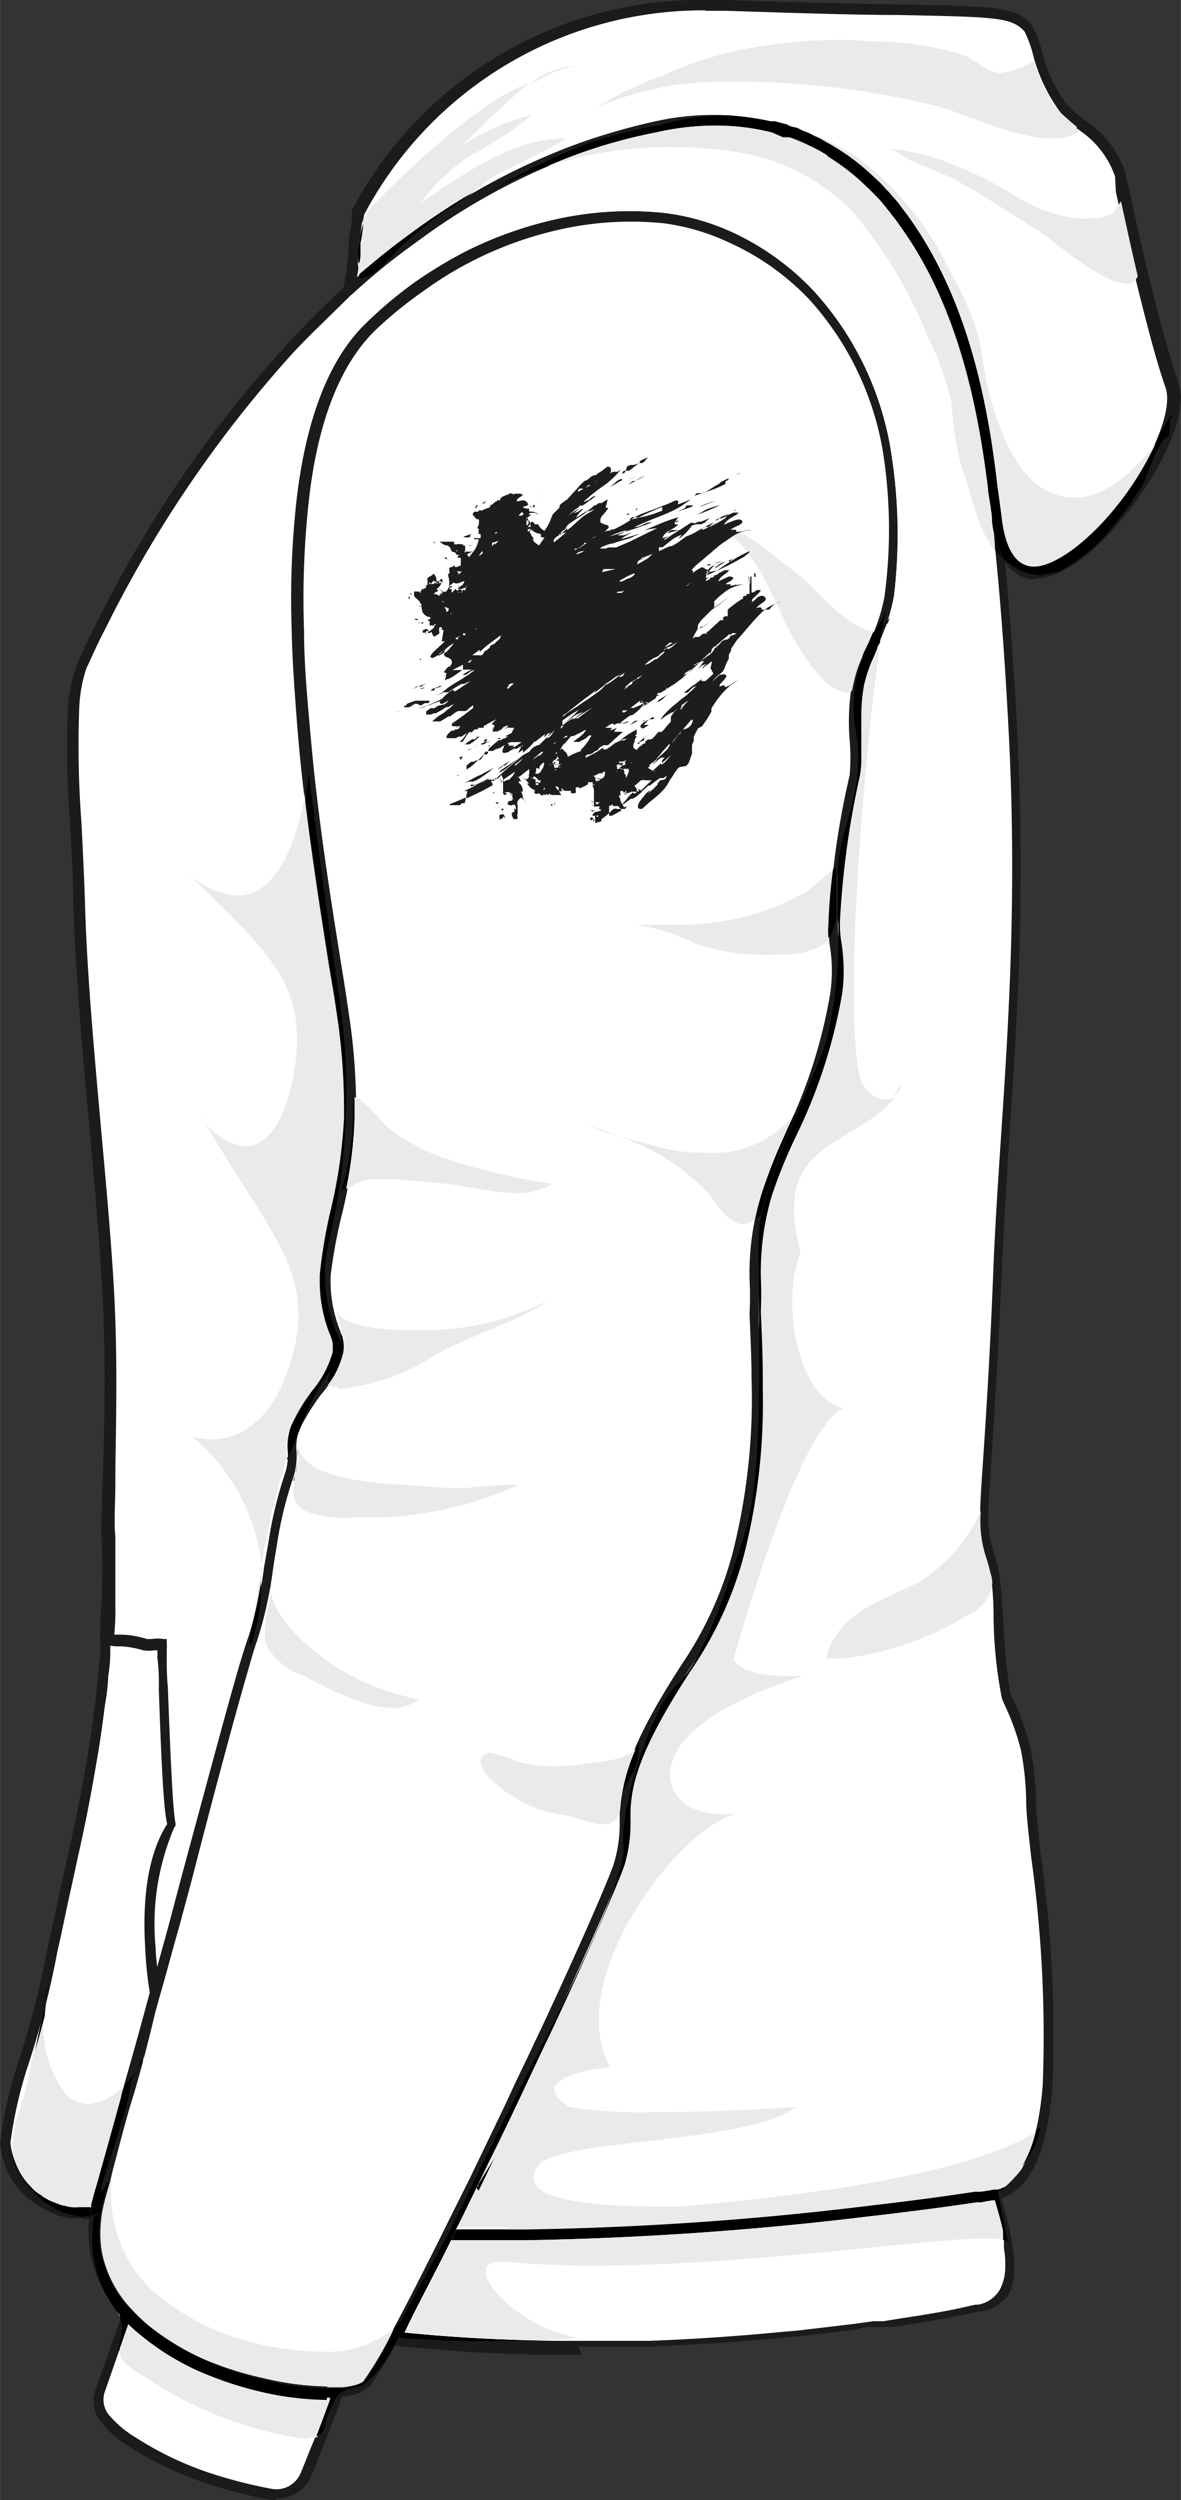
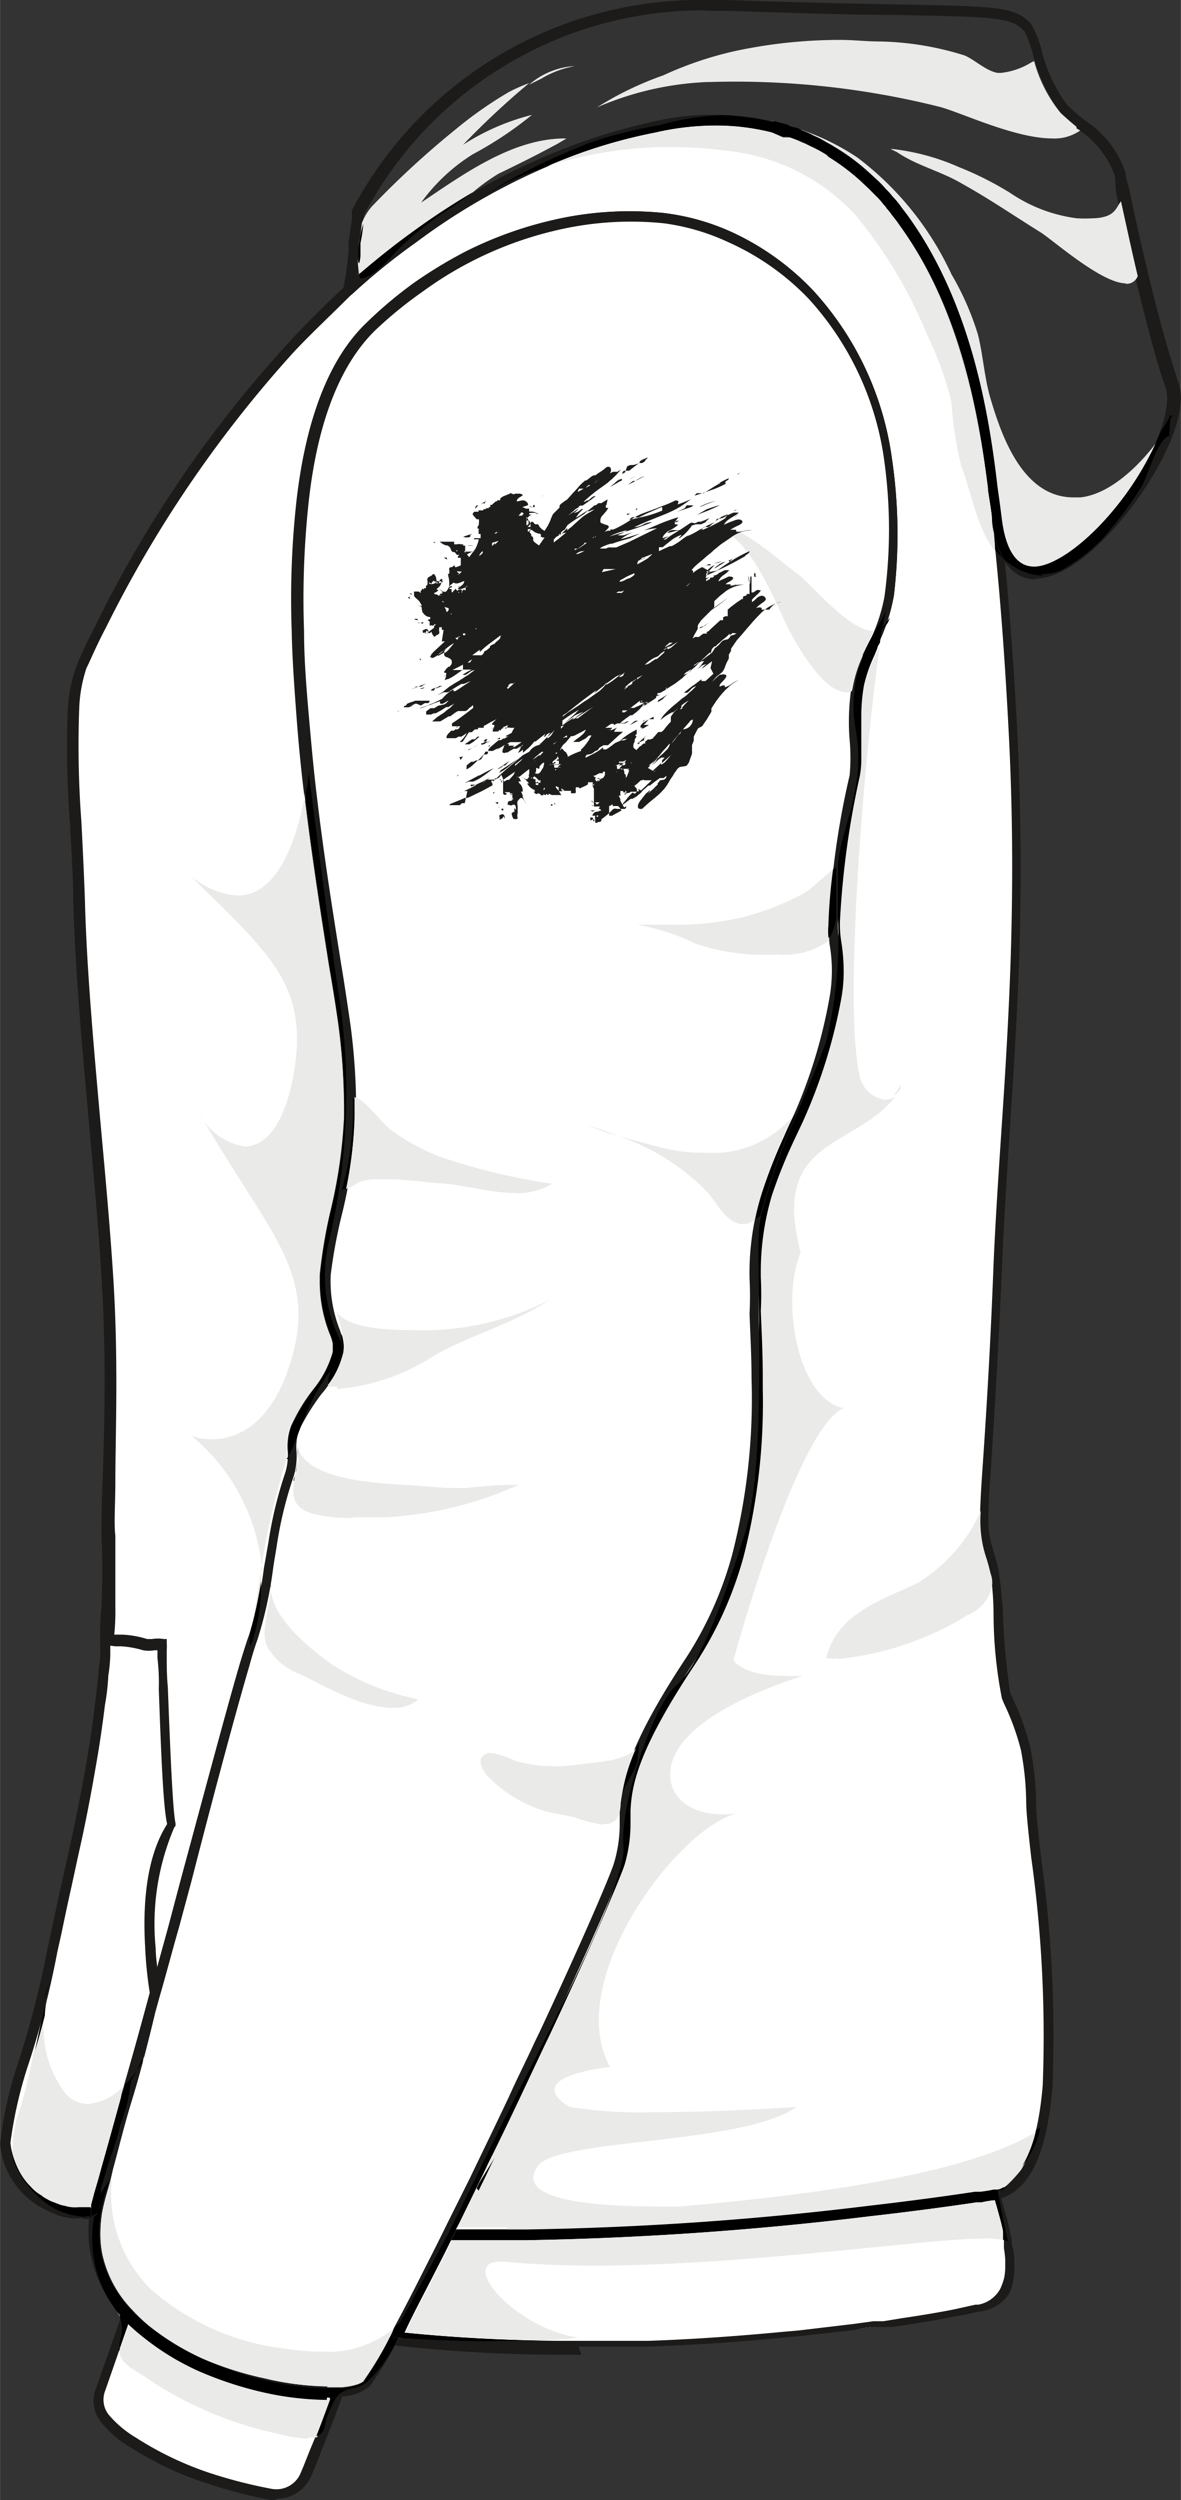
<svg xmlns="http://www.w3.org/2000/svg" id="Livello_1" data-name="Livello 1" width="18.9mm" height="40mm" viewBox="0 0 53.57 113.39">
  <rect x="0" y="0" width="53.57" height="113.39" fill="#333333" stroke="none" />
  <defs>
    <style>
      .cls-1 {
        fill: #fff;
      }

      .cls-2 {
        fill: #1c1b1a;
      }

      .cls-3 {
        fill: #eaeae9;
      }

      .cls-4 {
        fill: #010001;
      }

      .cls-5 {
        fill: #939494;
      }

      .cls-6 {
        fill: #1d1d1b;
      }
    </style>
  </defs>
  <g>
-     <path class="cls-1" d="M.24,97.21a3.33,3.33,0,0,0,1,2.15,2.73,2.73,0,0,0,.48.41l.27.16a2,2,0,0,0,.29.15l.32.12.3.09.31,0H4a2.33,2.33,0,0,0,.37,0c0-.27.11-.53.18-.79s.23-.81.35-1.23c.29-1,.58-2,.87-3.15.42-1.5.88-3.09,1.3-4.71a16.24,16.24,0,0,1-.22-2.1c-.1-1.74,0-4.06,1-5.51C7.63,82,7.48,77,7.4,75.19a4.08,4.08,0,0,0,0-.61,1.62,1.62,0,0,0-.44,0,1.41,1.41,0,0,1-.41,0,5,5,0,0,0-1.21-.2l-.47-.06V75a5.68,5.68,0,0,1-.09.88,9.88,9.88,0,0,1-.15,1.32c-.12.94-.25,1.82-.39,2.68-.25,1.4-.51,2.72-.81,4.06-.25,1.18-.51,2.38-.79,3.67a47.81,47.81,0,0,1-1.55,6.1A18.28,18.28,0,0,0,.29,97.2" />
+     <path class="cls-1" d="M.24,97.21a3.33,3.33,0,0,0,1,2.15,2.73,2.73,0,0,0,.48.41l.27.16a2,2,0,0,0,.29.15l.32.12.3.09.31,0H4a2.33,2.33,0,0,0,.37,0c0-.27.11-.53.18-.79s.23-.81.35-1.23c.29-1,.58-2,.87-3.15.42-1.5.88-3.09,1.3-4.71a16.24,16.24,0,0,1-.22-2.1c-.1-1.74,0-4.06,1-5.51C7.63,82,7.48,77,7.4,75.19a4.08,4.08,0,0,0,0-.61,1.62,1.62,0,0,0-.44,0,1.41,1.41,0,0,1-.41,0,5,5,0,0,0-1.21-.2l-.47-.06V75a5.68,5.68,0,0,1-.09.88,9.88,9.88,0,0,1-.15,1.32c-.12.94-.25,1.82-.39,2.68-.25,1.4-.51,2.72-.81,4.06-.25,1.18-.51,2.38-.79,3.67a47.81,47.81,0,0,1-1.55,6.1" />
    <path class="cls-2" d="M4.13,100.11a2.78,2.78,0,0,1,.16-.65l.19-.67.16-.56c.29-1,.58-2,.87-3.15l1.09-4,.19-.7a18.09,18.09,0,0,1-.21-2.08c-.1-1.75,0-4,1-5.57C7.4,82,7.3,79.44,7.2,76.6a9.32,9.32,0,0,0-.06-1.39v-.4H6.93a1.4,1.4,0,0,1-.5,0,4.54,4.54,0,0,0-1-.18H5v.44a7,7,0,0,1-.09.93,9.88,9.88,0,0,1-.15,1.32c-.11.88-.24,1.8-.4,2.7-.22,1.28-.47,2.62-.8,4.07l-.32,1.48c-.16.7-.31,1.43-.47,2.19l-.17.76a40.2,40.2,0,0,1-1.38,5.31,19.41,19.41,0,0,0-.75,3.36,3.17,3.17,0,0,0,1,2,2.12,2.12,0,0,0,.47.38,1.67,1.67,0,0,0,.24.16,1.34,1.34,0,0,0,.27.13l.3.12a1.34,1.34,0,0,0,.27.07,1.59,1.59,0,0,0,.3.06,1.71,1.71,0,0,0,.32,0,2.41,2.41,0,0,0,.38,0h.16m-.39.5H3.57a1.93,1.93,0,0,1-.34,0,1.61,1.61,0,0,1-.33-.06,1.22,1.22,0,0,1-.34-.1l-.34-.15-.31-.15a1.75,1.75,0,0,1-.29-.18A3.66,3.66,0,0,1,0,97.23a17.85,17.85,0,0,1,.78-3.55,42.42,42.42,0,0,0,1.36-5.24l.18-.82c.16-.75.31-1.47.47-2.18L3.11,84c.33-1.49.58-2.77.8-4,.15-.88.28-1.75.39-2.67.06-.44.1-.88.16-1.33,0-.3.06-.6.09-.94v-.91h.27l.46.06h.11a4.78,4.78,0,0,1,1.13.2h.37a2.44,2.44,0,0,1,.54,0h.13v.14a2.16,2.16,0,0,1,0,.36v.29c0,.35,0,.87.05,1.39.08,2.09.21,5.59.35,6.19v.1l-.06.08a11,11,0,0,0-.84,5.45,20.76,20.76,0,0,0,.22,2.07v0l-.22.8c-.37,1.36-.74,2.7-1.09,4s-.61,2.18-.88,3.16l-.15.56c-.06.23-.13.45-.2.67a6.43,6.43,0,0,0-.17.76v.16H4.42a2.63,2.63,0,0,1-.39.06H3.77" />
    <path class="cls-1" d="M4.9,57.83c.36,5.67-.05,10,0,11.83v3.21a12,12,0,0,1-.06,1.46l.47.06a4.87,4.87,0,0,1,1.2.21,2.8,2.8,0,0,0,.41,0,1.14,1.14,0,0,1,.45,0,4.08,4.08,0,0,1,0,.61c.08,1.74.23,6.85.4,7.62-.95,1.45-1.06,3.75-1,5.51a16.43,16.43,0,0,0,.22,2.1c.27-1,.56-2.08.88-3.11,1.32-4.93,2.61-9.6,3.22-11.83.18-.6.31-1,.39-1.22A28.36,28.36,0,0,0,12.43,70a18,18,0,0,1,.77-3.16c.23-.62,0-1.5.25-2.09.64-1.41,1.8-2.43,1.92-3.43a1.14,1.14,0,0,0,0-.45,8.08,8.08,0,0,1-.57-3.07c.14-2,1.08-4.77,1.1-7.14a31.05,31.05,0,0,0-.25-4.2c-.33-2.28-1-6-1.51-10.19-.16-1.26-.3-2.61-.39-3.9s-.19-2.52-.21-3.76a41.19,41.19,0,0,1,.21-5.88c.39-3.32,1.3-6.11,3.06-7.85a19.3,19.3,0,0,1,4.54-3.26,17.33,17.33,0,0,1,3.79-1.37,15.13,15.13,0,0,1,5-.33,9.75,9.75,0,0,1,3,.87,11.67,11.67,0,0,1,3.61,2.61,13.78,13.78,0,0,1,3.49,7.49,22.54,22.54,0,0,1,0,6.14,9.42,9.42,0,0,1-.93,2.67,6.41,6.41,0,0,0-.47,1.4c-.32,1.52.06,3-.14,4.1A37.66,37.66,0,0,0,37.83,42a11.94,11.94,0,0,1,.06,3.27,23.18,23.18,0,0,1-1.69,5.5,36.78,36.78,0,0,0-1.43,3.42A12.47,12.47,0,0,0,34.26,58c0,1.22.12,2.77.14,4.51a29.54,29.54,0,0,1-.87,8.11,16.79,16.79,0,0,1-2.13,4.75c-2.57,3.84-2.93,5.49-3,6.77a8.59,8.59,0,0,1-.32,2.57c-.3.93-1.65,3.94-3.32,7.52l-1.42,3c-.63,1.33-1.28,2.67-1.92,4l-1.09,2.21h3.49a148.08,148.08,0,0,0,15.6-1.07c2-.23,3.63-.46,4.76-.63a7.14,7.14,0,0,0,1-.17,2.75,2.75,0,0,0,.45-.17l.24-.16c1-.74,1.44-2.45,1.6-4.52.4-4.77-.75-11.46-.74-12.89a12.38,12.38,0,0,0-.23-2.5,13.29,13.29,0,0,0-.87-2.38c-.27-.58-.4-5.1-.52-5.6-.42-1.65-.58-1.25-.35-4.63.14-2.07.35-5.29.51-9.27.2-4.67.62-9,.77-14,.1-3.07.11-6.43-.08-10.29-.16-2.81-.36-5.61-.63-8.33,0-.41-.08-.82-.12-1.24,0-.15-.08-.62-.19-1.32-.53-4.26-1.5-8.62-4-12.13l-.35-.46c-.09-.13-.19-.25-.29-.37l-.14-.17c-.09-.11-.19-.21-.29-.32s-.24-.25-.37-.37l-.37-.35a9.43,9.43,0,0,0-1.54-1.14h0l-.35-.21-.52-.27-.27-.12-.25-.11-.4-.15L35.76,6l-.17-.05-.54-.16a11.77,11.77,0,0,0-5.28,0,26.15,26.15,0,0,0-3.28.93,29.39,29.39,0,0,0-7.73,4.14c-.87.66-1.74,1.36-2.62,2.08l-.33.3h0C14.9,14.09,14,15,13.2,15.84A54.24,54.24,0,0,0,4.57,28.38c-.38.79-.67,1.41-.87,1.84a6.64,6.64,0,0,0-.35,1.93c-.17,1.8.16,5.48.25,8.72.14,5.23.87,11.34,1.28,17" />
    <path class="cls-2" d="M37.63,7.14,37.43,7l-.22-.13a4.06,4.06,0,0,0-.51-.26l-.18-.09-.33-.14-.37-.15-.18,0-.15,0L35,6a11.33,11.33,0,0,0-5.18,0,25.94,25.94,0,0,0-3.25.87A29,29,0,0,0,18.86,11a29.07,29.07,0,0,0-2.58,2.06l-.12.11-.21.19-.09.08h0c-.87.87-1.74,1.68-2.52,2.51A54.87,54.87,0,0,0,4.8,28.47c-.46.87-.71,1.5-.88,1.83a6.49,6.49,0,0,0-.33,1.85,46.23,46.23,0,0,0,.1,5.13c.06,1.18.12,2.4.16,3.58.08,3.12.4,6.61.7,10,.21,2.3.43,4.67.58,7,.25,3.87.1,7.18.1,9.34,0,1-.07,1.88,0,2.46v3.21a10.54,10.54,0,0,1-.05,1.27h.36a4.4,4.4,0,0,1,1.13.2h.22a1.63,1.63,0,0,1,.54,0h.13v.14a2.16,2.16,0,0,1,0,.36v.28c0,.35,0,.88.05,1.39.08,2.09.21,5.6.35,6.19v.11l-.06.08a11.15,11.15,0,0,0-.84,5.48c0,.33.05.64.07.87l.54-2,.55-2.08c1.14-4.21,2.11-7.85,2.67-9.75.17-.56.31-1,.4-1.24A18.33,18.33,0,0,0,12,71.06c.06-.36.12-.75.19-1.12a17.28,17.28,0,0,1,.78-3.19,2.72,2.72,0,0,0,.1-.94,2.63,2.63,0,0,1,.16-1.18,9.78,9.78,0,0,1,1-1.66,4.65,4.65,0,0,0,.87-1.68,1.15,1.15,0,0,0,0-.37,1.86,1.86,0,0,0-.14-.45,6.31,6.31,0,0,1-.44-2.68,22.72,22.72,0,0,1,.5-2.95,22.54,22.54,0,0,0,.6-4.17,29.18,29.18,0,0,0-.25-4.17c-.11-.76-.25-1.68-.43-2.73-.33-2.08-.74-4.67-1.08-7.45-.16-1.25-.29-2.57-.39-3.92s-.19-2.62-.21-3.78a40.64,40.64,0,0,1,.22-5.94c.43-3.71,1.49-6.41,3.13-8a18.93,18.93,0,0,1,2.22-1.87,20.43,20.43,0,0,1,2.37-1.43A17.46,17.46,0,0,1,25,10a15.35,15.35,0,0,1,5.1-.34,10.46,10.46,0,0,1,3.1.87,12,12,0,0,1,3.7,2.66,14.09,14.09,0,0,1,3.56,7.61A23.51,23.51,0,0,1,40.55,27a8.4,8.4,0,0,1-.81,2.4l-.14.34a6.09,6.09,0,0,0-.47,1.36A9.4,9.4,0,0,0,39,33.51a7.23,7.23,0,0,1,0,1.74,37.92,37.92,0,0,0-1,6.61v.08a4.52,4.52,0,0,0,.06.74,7.85,7.85,0,0,1,0,2.56,23.94,23.94,0,0,1-1.74,5.56l-.41.88a22.43,22.43,0,0,0-1,2.49,12,12,0,0,0-.5,3.72c0,.47,0,1,0,1.55,0,.87.08,1.89.09,3a28.81,28.81,0,0,1-.87,8.17,17.09,17.09,0,0,1-2.17,4.83c-2.61,3.91-2.88,5.48-2.94,6.65v.55a7,7,0,0,1-.31,2.08c-.29.87-1.54,3.71-3.33,7.54l-.27.56-1.15,2.44c-.6,1.26-1.21,2.51-1.81,3.74l-.12.25-.72,1.48-.21.39h3.14A144.92,144.92,0,0,0,39.42,100c2-.23,3.72-.47,4.76-.63h.25a4.94,4.94,0,0,0,.75-.14,1.37,1.37,0,0,0,.38-.15l.22-.13c.82-.62,1.33-2.09,1.52-4.37a58.39,58.39,0,0,0-.52-10.32c-.14-1.22-.23-2.1-.23-2.54a13.19,13.19,0,0,0-.24-2.35,11.12,11.12,0,0,0-.76-2.09l-.1-.24a20,20,0,0,1-.38-3.78c0-.87-.1-1.74-.15-1.93s-.14-.55-.21-.75c-.26-.87-.34-1.17-.14-4,.14-2.05.35-5.23.5-9.26.09-2.07.23-4.12.36-6.1.17-2.51.33-5.1.42-7.85.11-3.61.08-6.88-.1-10.29-.16-3.07-.36-5.8-.62-8.32A10.1,10.1,0,0,0,45,23.52c0-.19-.08-.63-.17-1.27-.46-3.64-1.31-8.3-4-12-.11-.16-.22-.3-.35-.46a2.54,2.54,0,0,0-.29-.36l0-.07-.08-.09a2.89,2.89,0,0,0-.29-.32l-.35-.37-.36-.34a10.35,10.35,0,0,0-1.47-1.09M23,101.64H20l.53-1.06.73-1.47.11-.25,1.81-3.73c.39-.88.78-1.65,1.15-2.45l.27-.55c1.76-3.87,3-6.66,3.28-7.53a6.15,6.15,0,0,0,.29-1.95V82.1c.06-1.23.35-2.88,3-6.89a16.61,16.61,0,0,0,2.1-4.69,28.38,28.38,0,0,0,.88-8c0-1.06-.06-2.06-.09-2.94A15.34,15.34,0,0,0,34,58a12,12,0,0,1,.56-3.9,22.54,22.54,0,0,1,1-2.54c.12-.29.26-.59.4-.88a23.07,23.07,0,0,0,1.67-5.45,7,7,0,0,0,0-2.41A5.66,5.66,0,0,1,37.6,42v-.11a37.24,37.24,0,0,1,.94-6.72,8.66,8.66,0,0,0,0-1.61,10.38,10.38,0,0,1,.1-2.49,7.76,7.76,0,0,1,.52-1.39l.16-.34a8,8,0,0,0,.8-2.27,22.73,22.73,0,0,0,0-6.11,13.61,13.61,0,0,0-3.44-7.41A11.56,11.56,0,0,0,33.07,11a10.06,10.06,0,0,0-2.94-.87,14.72,14.72,0,0,0-4.95.33,16.65,16.65,0,0,0-6,2.76A18.67,18.67,0,0,0,17,15c-1.6,1.58-2.61,4.2-3,7.77a40.82,40.82,0,0,0-.21,5.85c0,1.17.09,2.4.21,3.76s.23,2.61.39,3.89c.33,2.77.75,5.36,1.08,7.44.17,1,.31,2,.42,2.73a28.65,28.65,0,0,1,.26,4.24,22.77,22.77,0,0,1-.61,4.27A23.41,23.41,0,0,0,15,57.82a6,6,0,0,0,.41,2.49c.06.17.11.34.16.51a1.63,1.63,0,0,1,0,.54,4.67,4.67,0,0,1-1,1.88,10.65,10.65,0,0,0-1,1.61,2.34,2.34,0,0,0-.12,1,3.22,3.22,0,0,1-.13,1.11,17.54,17.54,0,0,0-.76,3.1c-.06.39-.13.76-.18,1.13a18.48,18.48,0,0,1-.71,3.2c-.08.21-.22.65-.37,1.2-.56,1.9-1.54,5.53-2.62,9.74l-.56,2.08c-.29,1-.57,2.08-.87,3.11H6.85a16.91,16.91,0,0,1-.23-2.13c-.1-1.75,0-4.05,1-5.57-.13-.76-.24-3.35-.34-6.18a11.16,11.16,0,0,0,0-1.39v-.4H7a1.46,1.46,0,0,1-.51,0,4.45,4.45,0,0,0-1-.18H5.23l-.48-.06H4.54V74.3c0-.47,0-.93.06-1.4.05-1.16.05-2.23,0-3.18,0-.59,0-1.43.05-2.49.07-2.18.19-5.48-.05-9.33-.14-2.27-.36-4.65-.57-7-.31-3.39-.62-6.88-.71-10,0-1.16-.09-2.39-.15-3.56a45,45,0,0,1-.1-5.19,7,7,0,0,1,.42-2c.14-.34.4-.93.87-1.85A54.51,54.51,0,0,1,13,15.64c.79-.87,1.67-1.75,2.61-2.62l.07-.06h0l.18-.16.12-.1a25.49,25.49,0,0,1,2.62-2.09,30.15,30.15,0,0,1,7.77-4.16,29.31,29.31,0,0,1,3.29-.94,12,12,0,0,1,5.39,0l.57.16.15.09.2.06.41.15.31.14.2.1a3.45,3.45,0,0,1,.54.28l.24.13.16.1a9.56,9.56,0,0,1,1.57,1.17l.38.35a4.43,4.43,0,0,1,.37.39,2.71,2.71,0,0,1,.29.32l.11.12h0a3.57,3.57,0,0,1,.3.38c.12.16.25.32.36.48,2.71,3.81,3.58,8.54,4,12.21.09.63.15,1.09.18,1.33,0,.42.09.83.12,1.24.26,2.54.46,5.23.63,8.34.17,3.42.2,6.7.1,10.32-.1,2.78-.27,5.37-.43,7.85-.13,2-.26,4-.35,6.11-.17,4-.38,7.21-.51,9.28-.2,2.69-.13,2.92.13,3.79.06.21.13.45.21.77a20.83,20.83,0,0,1,.21,2.09,29.86,29.86,0,0,0,.33,3.54l.12.25a12,12,0,0,1,.78,2.18A13.68,13.68,0,0,1,47,81.78c0,.42.09,1.33.23,2.49a58.45,58.45,0,0,1,.51,10.41c-.2,2.44-.76,4-1.68,4.68a1.57,1.57,0,0,1-.3.2,2.08,2.08,0,0,1-.49.19,5.64,5.64,0,0,1-.82.15h-.23c-1,.15-2.72.39-4.77.62a148.68,148.68,0,0,1-15.63,1.09H23" />
    <path class="cls-1" d="M18,106c2.41.26,4.82.38,7.19.41h4.31c2.18-.08,4.25-.23,6.11-.41l.69-.06,2.54-.3.88-.12.46-.07a5.23,5.23,0,0,0,.87-.13c1-.14,1.74-.28,2.36-.41.41-.07.74-.15,1-.2h.16a1.74,1.74,0,0,0,1.13-.88,2,2,0,0,0,.19-.54,3.21,3.21,0,0,0,.06-.63v-.25a5,5,0,0,0-.06-.54,1,1,0,0,0-.06-.4l-.06-.24c-.1-.5-.25-1-.41-1.6h0a8.68,8.68,0,0,1-1,.17c-1.14.17-2.78.4-4.77.62a147.74,147.74,0,0,1-15.6,1.09H20.38c-.4.88-.8,1.61-1.17,2.32-.43.88-.87,1.63-1.19,2.28" />
    <path class="cls-2" d="M45.06,99.8a4.17,4.17,0,0,0-.6.1h-.23c-1,.15-2.72.39-4.77.62a148.68,148.68,0,0,1-15.63,1.09H20.46c-.38.78-.76,1.51-1.11,2.19s-.72,1.38-1,2c2.13.22,4.43.34,6.82.37h4.27c2-.07,4-.21,6.1-.41l.69-.06,2.53-.3.87-.12h.45l.37-.06.49-.08c1.08-.16,1.87-.3,2.36-.4l.95-.21h.13a1.43,1.43,0,0,0,1-.73,3.06,3.06,0,0,0,.17-.48,2.78,2.78,0,0,0,.05-.58v-.24a4.52,4.52,0,0,0-.06-.53c0-.11,0-.21,0-.32v-.28c-.09-.45-.22-.88-.36-1.39m-18.81,6.82H25.14a68,68,0,0,1-7.22-.42h-.35l.17-.31c.35-.65.76-1.42,1.19-2.26s.76-1.49,1.17-2.32l.06-.13h3.65a147.55,147.55,0,0,0,15.58-1.09c2-.23,3.71-.47,4.76-.62h.24c.25,0,.5-.08.74-.13h.15l.14.14v.06c.16.56.32,1.1.42,1.62l.06.3c0,.11,0,.23.05.35a3.43,3.43,0,0,1,.06.55v.28a2.57,2.57,0,0,1-.06.68,2,2,0,0,1-.21.59,1.89,1.89,0,0,1-1.26.75h-.09a9.87,9.87,0,0,1-1,.21c-.68.14-1.5.28-2.36.41l-.51.08-.36,0h-.46a5.45,5.45,0,0,0-.95.14l-2.49.28-.7.06c-2.08.21-4.14.34-6.1.41H26.25" />
    <path class="cls-1" d="M4.74,109.64a5.1,5.1,0,0,0,1.37,1.12,14.4,14.4,0,0,0,3.33,1.6,22.2,22.2,0,0,0,2.88.76,1.45,1.45,0,0,0,1.6-.87c.17-.39.35-.88.55-1.35a25.61,25.61,0,0,0,.87-2.43,12.05,12.05,0,0,1-3.44-.35,16,16,0,0,1-2.79-.92,11.52,11.52,0,0,1-2.54-1.53,7.1,7.1,0,0,1-.8-.75c-.39,1.14-.79,2.28-1.19,3.42a1.36,1.36,0,0,0,.17,1.28" />
    <path class="cls-2" d="M15,108.74a12.88,12.88,0,0,1-3.16-.37A15.66,15.66,0,0,1,9,107.43a11.56,11.56,0,0,1-2.62-1.56c-.2-.16-.37-.32-.55-.49l-1.06,3.05a1.11,1.11,0,0,0,.14,1.07,4.89,4.89,0,0,0,1.25,1.06,15,15,0,0,0,3.28,1.58,21.84,21.84,0,0,0,2.86.74,1.19,1.19,0,0,0,1.33-.7c.17-.39.35-.88.55-1.35s.54-1.36.79-2.09m-2.44,4.64a1.5,1.5,0,0,1-.3,0,23,23,0,0,1-2.93-.77A15,15,0,0,1,5.91,111a4.79,4.79,0,0,1-1.36-1.18,1.54,1.54,0,0,1-.19-1.51l1.33-3.8.26.3a5.86,5.86,0,0,0,.77.72A11.07,11.07,0,0,0,9.21,107a16.17,16.17,0,0,0,2.74.87,12,12,0,0,0,3.37.34h.36l-.11.33c-.27.81-.65,1.74-.92,2.44-.2.5-.38,1-.55,1.35a1.67,1.67,0,0,1-1.56,1" />
    <path class="cls-1" d="M4.26,101.27a4.71,4.71,0,0,0,.1.92,5.46,5.46,0,0,0,1.43,2.75,7,7,0,0,0,.79.75,11.54,11.54,0,0,0,2.55,1.52,15.75,15.75,0,0,0,2.76.94,12.05,12.05,0,0,0,3.44.35h.19a1.9,1.9,0,0,0,1.17-.4A15.58,15.58,0,0,0,18,106c.35-.65.76-1.42,1.19-2.27s.77-1.49,1.17-2.32.73-1.45,1.09-2.21c.64-1.3,1.29-2.62,1.92-4,.5-1,1-2,1.42-3,1.68-3.57,3-6.58,3.33-7.51a8.58,8.58,0,0,0,.31-2.57c.06-1.28.43-2.93,3-6.77a17,17,0,0,0,2.13-4.76,29.16,29.16,0,0,0,.87-8.11c0-1.74-.11-3.3-.14-4.51a12.48,12.48,0,0,1,.52-3.79,36.78,36.78,0,0,1,1.43-3.42,24.14,24.14,0,0,0,1.69-5.5A12.78,12.78,0,0,0,37.81,42a36.77,36.77,0,0,1,.93-6.77c.2-1.08-.17-2.62.14-4.1a7.68,7.68,0,0,1,.47-1.4,9.14,9.14,0,0,0,1-2.68,22.51,22.51,0,0,0-.05-6.19,13.78,13.78,0,0,0-3.49-7.48,11.86,11.86,0,0,0-3.62-2.62,10,10,0,0,0-3-.87,15.13,15.13,0,0,0-5,.33,17,17,0,0,0-3.78,1.38A17.36,17.36,0,0,0,19,13a17.62,17.62,0,0,0-2.22,1.82c-1.74,1.74-2.67,4.56-3.06,7.85a41.1,41.1,0,0,0-.22,5.87c0,1.25.11,2.53.21,3.77s.24,2.62.4,3.9c.5,4.18,1.18,7.91,1.5,10.19a31.06,31.06,0,0,1,.26,4.2c0,2.37-1,5.14-1.1,7.14a8.07,8.07,0,0,0,.56,3.07.86.86,0,0,1,0,.45c-.12,1-1.28,2-1.91,3.43-.28.59,0,1.47-.26,2.09A18,18,0,0,0,12.38,70a28.38,28.38,0,0,1-.88,4.27c-.07.2-.21.62-.38,1.22-.65,2.22-1.9,6.9-3.23,11.83-.28,1-.56,2.06-.87,3.11-.44,1.61-.87,3.21-1.3,4.7l-.87,3.16c-.12.42-.24.87-.35,1.23a7.56,7.56,0,0,0-.14.83,6,6,0,0,0-.08,1" />
    <path class="cls-2" d="M15.33,108.25h.16c.72-.07,1-.24,1-.31a15,15,0,0,0,1.23-2.08c.35-.65.76-1.42,1.19-2.27s.76-1.49,1.17-2.32l.36-.73.73-1.46.13-.26c.59-1.23,1.2-2.48,1.79-3.73.39-.87.79-1.65,1.15-2.44l.27-.56c1.79-3.83,3-6.62,3.31-7.49a6.15,6.15,0,0,0,.29-1.95V82.1c.06-1.23.35-2.88,3-6.89a16.61,16.61,0,0,0,2.1-4.69,28.38,28.38,0,0,0,.88-8c0-1.06-.06-2.06-.09-2.94A15.34,15.34,0,0,0,34,58a12,12,0,0,1,.56-3.9,22.54,22.54,0,0,1,1-2.54c.12-.29.26-.59.4-.88a23.07,23.07,0,0,0,1.67-5.45,7,7,0,0,0,0-2.41A5.66,5.66,0,0,1,37.6,42v-.11a37.24,37.24,0,0,1,.94-6.72,8.66,8.66,0,0,0,0-1.61,10.38,10.38,0,0,1,.1-2.49,7.76,7.76,0,0,1,.52-1.39l.16-.34a8,8,0,0,0,.8-2.27,22.73,22.73,0,0,0,0-6.11,13.61,13.61,0,0,0-3.44-7.41A11.56,11.56,0,0,0,33.07,11a10.06,10.06,0,0,0-2.94-.87,14.72,14.72,0,0,0-4.95.33,16.65,16.65,0,0,0-6,2.76A18.67,18.67,0,0,0,17,15c-1.6,1.58-2.61,4.2-3,7.77a40.82,40.82,0,0,0-.21,5.85c0,1.17.09,2.4.21,3.76s.23,2.61.39,3.89c.33,2.77.75,5.36,1.08,7.44.17,1,.31,2,.42,2.73a28.65,28.65,0,0,1,.26,4.24,22.77,22.77,0,0,1-.61,4.27A23.41,23.41,0,0,0,15,57.82a6,6,0,0,0,.41,2.49c.06.17.11.34.16.51a1.63,1.63,0,0,1,0,.54,4.67,4.67,0,0,1-1,1.88,10.65,10.65,0,0,0-1,1.61,2.34,2.34,0,0,0-.12,1,3.22,3.22,0,0,1-.13,1.11,17.54,17.54,0,0,0-.76,3.1c-.06.39-.13.76-.18,1.13a18.48,18.48,0,0,1-.71,3.2c-.08.21-.22.65-.37,1.2-.56,1.9-1.54,5.53-2.62,9.74l-.56,2.08c-.29,1-.57,2.08-.87,3.11l-.21.76C6.72,92.62,6.37,94,6,95.2s-.6,2.18-.87,3.16L5,98.92c-.06.23-.13.45-.19.67s-.13.5-.18.76a5.7,5.7,0,0,0-.07.92,4.3,4.3,0,0,0,.07.88A5.25,5.25,0,0,0,6,104.76a7.56,7.56,0,0,0,.77.73A11.41,11.41,0,0,0,9.24,107a14.89,14.89,0,0,0,2.75.87,13.19,13.19,0,0,0,2.86.37h.53m-.53.49a13.49,13.49,0,0,1-3-.37,16.48,16.48,0,0,1-2.83-.94,12.11,12.11,0,0,1-2.61-1.56,6.67,6.67,0,0,1-.82-.77,5.65,5.65,0,0,1-1.49-2.87,5.2,5.2,0,0,1-.09-1,7.3,7.3,0,0,1,.06-.94,5.74,5.74,0,0,1,.19-.82l.19-.67.16-.56q.43-1.47.87-3.15L6.6,91.16l.21-.76c.27-1,.56-2.09.87-3.12l.56-2.08c1.14-4.2,2.11-7.85,2.67-9.74.17-.57.31-1,.39-1.25a17.31,17.31,0,0,0,.67-3.1c.07-.37.13-.75.2-1.13a18.53,18.53,0,0,1,.77-3.19,2.67,2.67,0,0,0,.11-.93,2.66,2.66,0,0,1,.15-1.19,10.78,10.78,0,0,1,1-1.7,4.65,4.65,0,0,0,.87-1.68,1.15,1.15,0,0,0,0-.37,1.86,1.86,0,0,0-.14-.45,6.31,6.31,0,0,1-.44-2.68,22.72,22.72,0,0,1,.5-2.95,22.54,22.54,0,0,0,.6-4.17,29.18,29.18,0,0,0-.25-4.17c-.11-.76-.25-1.68-.43-2.72-.33-2.09-.74-4.68-1.08-7.46-.16-1.25-.29-2.57-.39-3.92s-.19-2.62-.21-3.78a40.64,40.64,0,0,1,.22-5.94c.43-3.71,1.49-6.41,3.13-8a18.93,18.93,0,0,1,2.22-1.87,20.43,20.43,0,0,1,2.37-1.43A17.46,17.46,0,0,1,25,10a15.35,15.35,0,0,1,5.1-.34,10.46,10.46,0,0,1,3.1.87,12,12,0,0,1,3.7,2.66,14.09,14.09,0,0,1,3.56,7.61A23.51,23.51,0,0,1,40.55,27a8.4,8.4,0,0,1-.81,2.4l-.14.34a6.09,6.09,0,0,0-.47,1.36A9.4,9.4,0,0,0,39,33.51a7.23,7.23,0,0,1,0,1.74,37.92,37.92,0,0,0-1,6.61v.08a4.52,4.52,0,0,0,.06.74,7.85,7.85,0,0,1,0,2.56,23.94,23.94,0,0,1-1.74,5.56l-.41.88a22.43,22.43,0,0,0-1,2.49,12,12,0,0,0-.5,3.72c0,.47,0,1,0,1.55,0,.87.08,1.89.09,3a28.81,28.81,0,0,1-.87,8.17,17.09,17.09,0,0,1-2.17,4.83c-2.61,3.91-2.88,5.48-2.94,6.65v.55a7,7,0,0,1-.31,2.08c-.29.87-1.54,3.71-3.33,7.54l-.27.56-1.15,2.44c-.6,1.26-1.21,2.51-1.81,3.74l-.12.25-.72,1.48-.36.72c-.41.88-.81,1.61-1.18,2.33-.44.87-.87,1.62-1.19,2.28a16.28,16.28,0,0,1-1.3,2.16,2,2,0,0,1-1.31.47h-.76" />
-     <path class="cls-1" d="M15.79,13.2l.33-.31c.83-.71,1.69-1.41,2.61-2.07a29.58,29.58,0,0,1,7.73-4.15,25,25,0,0,1,3.28-.92,11.53,11.53,0,0,1,5.29,0l.54.15.16.06.18.06.4.15a3.43,3.43,0,0,1,.52.23c.18.08.35.18.52.27l.35.2h0a10,10,0,0,1,1.55,1.2l.36.35c.13.12.25.24.37.37l.3.32.13.17c.1.12.2.24.29.37l.35.46c2.5,3.49,3.49,7.85,4,12.13.1.7.16,1.17.18,1.32.44,4,3.13,2.61,5.28.08,1.75-2,3.14-4.8,2.72-6.11s-.8-2.62-1.13-4-.64-2.66-.87-3.72c-.19-.87-.33-1.52-.43-1.93a4.43,4.43,0,0,0-1.88-2.37,8.27,8.27,0,0,1-.7-.61A7.33,7.33,0,0,1,47,2.33a4.93,4.93,0,0,0-.42-1c-.91-1-1.94-.65-13.7-1h-.17A17.52,17.52,0,0,0,16.29,9.66l0,.31a7.65,7.65,0,0,1-.16,1,2.68,2.68,0,0,1,0,.46,14.77,14.77,0,0,1-.26,1.75" />
    <path class="cls-2" d="M32,.47A17.39,17.39,0,0,0,16.52,9.73l-.05.27a6.14,6.14,0,0,1-.14,1v.49a8.87,8.87,0,0,1-.14,1.08c.87-.72,1.63-1.35,2.43-1.94a30,30,0,0,1,7.74-4.17,29.31,29.31,0,0,1,3.29-.94,12,12,0,0,1,5.39,0l.57.16.15.09.2.06c.13,0,.27.09.39.15a3.18,3.18,0,0,1,.53.24,3.45,3.45,0,0,1,.54.28l.24.13.16.1a9.56,9.56,0,0,1,1.57,1.17l.38.35a4.43,4.43,0,0,1,.37.39,2.71,2.71,0,0,1,.29.32l.11.12h0a3.57,3.57,0,0,1,.3.38c.12.16.25.32.36.48,2.71,3.81,3.58,8.54,4,12.21.09.63.15,1.09.18,1.33.17,1.51.67,2.28,1.48,2.28s2.14-.88,3.4-2.33c1.83-2.13,3-4.76,2.61-5.86s-.77-2.58-1.13-4c-.28-1.11-.56-2.33-.87-3.72l-.25-1.14L50.58,8a4.15,4.15,0,0,0-1.74-2.17V5.75q-.37-.3-.72-.63a7.6,7.6,0,0,1-1.29-2.76,5.36,5.36,0,0,0-.36-.94c-.6-.64-1.28-.65-5.76-.74C38.86.68,36.35.6,32.92.49H32M47,26.28c-.76,0-1.75-.46-2-2.74,0-.19-.08-.64-.17-1.27-.46-3.64-1.31-8.3-4-12a5.07,5.07,0,0,0-.35-.46,2.54,2.54,0,0,0-.29-.36l0-.07-.08-.09A2.89,2.89,0,0,0,39.81,9c-.11-.12-.22-.25-.35-.37l-.36-.34a10.42,10.42,0,0,0-1.47-1.1L37.43,7l-.22-.13a4.06,4.06,0,0,0-.51-.26,2.94,2.94,0,0,0-.51-.23l-.37-.15-.18,0-.15,0L35,6a11.33,11.33,0,0,0-5.18,0,25.94,25.94,0,0,0-3.25.87A29,29,0,0,0,18.86,11a29.07,29.07,0,0,0-2.58,2.06l-.12.11-.2.18-.39-.26a15.8,15.8,0,0,0,.24-1.68c0-.22,0-.38,0-.47.07-.39.12-.77.15-1l0-.31V9.54A17.86,17.86,0,0,1,32,0h.87c3.42.11,5.94.17,7.79.2,4.65.09,5.36.1,6.1.87a4.66,4.66,0,0,1,.47,1.13A6.89,6.89,0,0,0,48.4,4.75a7.87,7.87,0,0,0,.68.6l.07.07a4.52,4.52,0,0,1,1.91,2.43c0,.21.11.48.18.8l.24,1.14c.31,1.38.59,2.61.87,3.7.35,1.4.74,2.76,1.13,3.94.48,1.47-1.06,4.37-2.76,6.33C49.36,25.34,48,26.24,47,26.24" />
    <path class="cls-3" d="M38,75.25a13.88,13.88,0,0,0,5.9-2A1.83,1.83,0,0,0,45,71.94a1.14,1.14,0,0,0-.07-.58,6.75,6.75,0,0,0-.21-.75,5.42,5.42,0,0,1-.23-2.08,7.25,7.25,0,0,1-2.86,3.26C40,72.6,38,73.13,37.47,75.21a2.53,2.53,0,0,0,.55,0" />
    <path class="cls-3" d="M27.36,82.72a1,1,0,0,0,.24,0c.46-.12.52-.46.55-.83a7.93,7.93,0,0,1,.72-2.61c-.45.6-1.89.65-2.51.74a8.92,8.92,0,0,1-1.16.09,6.71,6.71,0,0,1-1.79-.23,4.53,4.53,0,0,0-1.13-.37.28.28,0,0,0-.13,0c-.55.15-.36.64-.08,1a6.12,6.12,0,0,0,2.5,1.59c.5.16,1,.2,1.53.34a6.13,6.13,0,0,0,1.26.32" />
    <path class="cls-4" d="M28.15,81.87a4.34,4.34,0,0,1,.09-.52c.16-.53.55-.94.67-1.5L29,79a.75.75,0,0,1-.1.2,7.93,7.93,0,0,0-.72,2.61" />
    <path class="cls-3" d="M15.31,63a9.59,9.59,0,0,0,4.44-1.55c1.64-.92,3.59-1.43,5.17-2.49a12.64,12.64,0,0,1-5.32,1.37h-.88c-1.22,0-3-.09-3.48-.87a6.22,6.22,0,0,1,.27,1c0,.12.06.21.08.29a1.57,1.57,0,0,1,0,.53,3.64,3.64,0,0,1-.7,1.47.33.33,0,0,0,0,.14h.4" />
    <path class="cls-4" d="M14.89,62.79a3.59,3.59,0,0,0,.67-1.47,1.57,1.57,0,0,0,0-.53.8.8,0,0,0-.08-.29v.35A1.12,1.12,0,0,1,15.16,62l-.13.14a1.19,1.19,0,0,0-.14.61" />
-     <path class="cls-3" d="M15.2,59.48l-.12-.34a.82.82,0,0,0,.12.34" />
    <path class="cls-3" d="M23.37,54.12a3.1,3.1,0,0,0,1.68-.43,27.87,27.87,0,0,1-5.19-1.26,10,10,0,0,1-2.17-1.21c-.36-.27-1.17-1.4-1.62-1.45v.88a18,18,0,0,1-.37,3.27c.28-.07.47-.29.77-.36a2.22,2.22,0,0,1,.68-.07h.5c.81,0,1.54.13,2.35.18,1,.06,2.24.44,3.39.44" />
    <path class="cls-4" d="M15.52,53.93h.16a17.61,17.61,0,0,0,.4-3.24v-.87H16A13,13,0,0,1,15.49,54h.06" />
    <path class="cls-3" d="M16,68.82h1.41a16.75,16.75,0,0,0,6.11-1.47H23c-.65,0-1.26.09-1.92.14h-.46c-.75,0-1.48-.11-2.21-.14-1.2-.07-4.41-.21-4.87-1.63v.14a2.92,2.92,0,0,1-.13,1.1.64.64,0,0,1-.06.18c-.14.82,0,1.32,1,1.56a8,8,0,0,0,1.69.15" />
    <path class="cls-4" d="M13.31,67.16a.48.48,0,0,1,.06-.18,3.19,3.19,0,0,0,.13-1.11v-.24a3.39,3.39,0,0,1-.08,1.1c0,.16-.07.29-.08.43" />
    <path class="cls-3" d="M38.37,31.4a.64.64,0,0,0,.28-.06l.06-.3a6.07,6.07,0,0,1,.35-1.12l.06-.15.07-.18.16-.34c.1-.22.18-.43.28-.63h0c-1.1,0-2.79-2.08-3.41-2.56-1.19-.87-2.72-2.4-4.3-2.4h0c1.81.34,2.77,2.62,3.49,4.09.26.68,1.74,3.65,3,3.65" />
-     <path class="cls-4" d="M38.62,31.4l.05-.3A5.62,5.62,0,0,1,39,30a5.1,5.1,0,0,0-.37,1.39h0m.46-1.57.08-.17.16-.34c.1-.22.18-.43.28-.64h.08a12.55,12.55,0,0,0-.6,1.15" />
    <path class="cls-3" d="M40.28,28.17a1.47,1.47,0,0,0,.1-.22V28l-.06.16" />
-     <path class="cls-4" d="M40.28,28.17h0l.06-.16h0l-.06.16" />
    <path class="cls-4" d="M40,28.53a.9.9,0,0,0,.31-.36l.06-.16-.37.51h0" />
    <path class="cls-3" d="M35.17,43.28a3.54,3.54,0,0,0,2.33-.54.83.83,0,0,0,.12-.16,5.61,5.61,0,0,1,0-.58v-.14c0-.81.1-1.63.21-2.44-.5.33-1,.93-1.52,1.18a12.29,12.29,0,0,1-2.62,1,13,13,0,0,1-3.29.34H28.88a9.85,9.85,0,0,1,2.69.87,9.93,9.93,0,0,0,3.11.5h.49" />
    <path class="cls-4" d="M37.63,42.54a2.78,2.78,0,0,0,.3-.88V39.34l-.14.08c-.11.81-.18,1.63-.21,2.44v.08a2.81,2.81,0,0,0,0,.58" />
    <path class="cls-3" d="M33.67,55.52a.83.83,0,0,0,.44-.12.57.57,0,0,0,.13-.08c.08-.42.19-.84.31-1.25a22.54,22.54,0,0,1,1-2.54c.12-.29.26-.59.4-.88h0a4.84,4.84,0,0,1-3.18,1.63,8.44,8.44,0,0,1-.87,0A7.23,7.23,0,0,1,29.82,52c-.55-.15-1.21-.31-1.84-.49a10,10,0,0,1,4.16,2.62c.44.54.87,1.39,1.56,1.39" />
    <path class="cls-4" d="M34.24,55.32a1.33,1.33,0,0,0,.26-.21,29.77,29.77,0,0,1,1.65-4.67,1,1,0,0,1-.16.19h0l-.4.87a24.67,24.67,0,0,0-1,2.57c-.12.41-.23.82-.31,1.23" />
    <path class="cls-3" d="M28,51.52c-.45-.19-.87-.34-1.33-.49a8.82,8.82,0,0,0,1.33.49" />
    <path class="cls-5" d="M5.46,105.09V105l-.23-.28a1.9,1.9,0,0,1,.2.37" />
    <path class="cls-3" d="M14,110.55a1,1,0,0,0,.25,0h.13c.2-.52.44-1.16.65-1.74h-.22a13.85,13.85,0,0,1-2.94-.38h0A15.66,15.66,0,0,1,9,107.49a11.72,11.72,0,0,1-2.61-1.56,4.28,4.28,0,0,1-.55-.49l-.43,1.22c.08.66.87.88,1.48,1.36a17.14,17.14,0,0,0,5.82,2.39,5.73,5.73,0,0,0,1.24.2" />
    <path class="cls-4" d="M14.35,110.49c.2-.52.44-1.16.65-1.74h.25a4.92,4.92,0,0,0-.41.87c-.16.44-.08.75-.49.87m.42-1.74a13.76,13.76,0,0,1-2.93-.38,13.5,13.5,0,0,0,3,.38h0M5.43,106.6a1.41,1.41,0,0,1,0-.41,1.6,1.6,0,0,0,0-1.1V105l.1.1a3.57,3.57,0,0,0,.27.28l-.43,1.22" />
    <path class="cls-3" d="M14.83,108.28h.68c.72-.07,1-.25,1-.32a15.9,15.9,0,0,0,1.23-2.07l.17-.33a4.6,4.6,0,0,1-3.25,1.1,10.6,10.6,0,0,1-1.69-.13,11.21,11.21,0,0,1-6.1-2.67,6.09,6.09,0,0,1-1.8-5,1.25,1.25,0,0,0-.09.12H5c-.06.23-.13.45-.19.67a4.94,4.94,0,0,0-.18.76,5.62,5.62,0,0,0-.08.92,4.94,4.94,0,0,0,.08.87A5.23,5.23,0,0,0,6,104.77a7.62,7.62,0,0,0,.77.73A11.41,11.41,0,0,0,9.26,107a15.69,15.69,0,0,0,2.75.87,12.59,12.59,0,0,0,2.86.36" />
    <path class="cls-4" d="M14.83,108.75h.43a.76.76,0,0,1,.23-.24c.41-.25.76-.13,1.18-.49a6.19,6.19,0,0,0,1.39-2H17.8l.43-.78-.3.29c-.1.09-.11.22-.17.33A15.9,15.9,0,0,1,16.53,108c-.06.07-.3.25-1,.32h-.68a13,13,0,0,1-2.86-.37A14.42,14.42,0,0,1,9.22,107a11,11,0,0,1-2.51-1.51,6.56,6.56,0,0,1-.77-.72,5.28,5.28,0,0,1-1.37-2.62,5.12,5.12,0,0,1-.08-.87,5.84,5.84,0,0,1,.08-.93,6.91,6.91,0,0,1,.17-.76c.07-.21.14-.43.2-.67h0a2.71,2.71,0,0,0-.38.63,2.58,2.58,0,0,1-.16.87.32.32,0,0,1-.13.1,5.52,5.52,0,0,0,.53,3.55c.16.29.32.51.45.71l.24.28.09.11.27.28c.18.17.36.33.55.48A11.6,11.6,0,0,0,9,107.54a16.37,16.37,0,0,0,2.82.94h0a13.66,13.66,0,0,0,3,.37" />
    <path class="cls-3" d="M17.77,77.46c-1.39,0-3.21-1.07-4.12-1.51a2.84,2.84,0,0,1-1.55-1.3c-.29-.64.13-1.81.19-2.62,0,1.31,1.74,2.73,2.68,3.4a11,11,0,0,0,4,1.64,1.61,1.61,0,0,1-1.16.39M12.29,72h0" />
    <path class="cls-4" d="M12.29,72h0v-.13a.38.38,0,0,0,0,.15" />
    <path class="cls-3" d="M45.14,24.94v-.13A10.66,10.66,0,0,0,45,23.62v-.08c0-.19-.08-.64-.17-1.27v-.09c-.46-3.63-1.33-8.23-4-11.93h0a5,5,0,0,0-.34-.46,3.51,3.51,0,0,0-.29-.36l0-.07-.08-.09c-.09-.11-.19-.22-.29-.32s-.23-.25-.36-.37h0l-.36-.34h0a9.79,9.79,0,0,0-1.46-1.1L37.46,7l-.22-.13c-.11-.07-.22-.12-.33-.18l-.18-.08h0l-.18-.09-.32-.14h0l-.38-.15-.18,0-.15,0L35,6a10,10,0,0,0-2.61-.31A12.15,12.15,0,0,0,29.75,6a24.37,24.37,0,0,0-3.25.88c-.58.2-1.17.43-1.74.68a18.21,18.21,0,0,1,5.77-.89,20.77,20.77,0,0,1,2.84.22,9.23,9.23,0,0,1,5.39,2.81,20.79,20.79,0,0,1,3.3,5.5,14.64,14.64,0,0,1,1.1,3.05,15.77,15.77,0,0,0,.45,2.9c.48,1.25.69,2.76,1.5,3.81" />
    <path class="cls-4" d="M45.5,25.34a4.48,4.48,0,0,1-.36-.4v-.13A10.66,10.66,0,0,0,45,23.62a4.76,4.76,0,0,0,.49,1.74m-.68-3.15c-.46-3.63-1.33-8.24-3.95-11.94,2.61,3.69,3.49,8.31,3.95,11.94M39.46,8.58l-.36-.34.36.34M37.43,7l-.22-.13a2.57,2.57,0,0,0-.33-.18,2.57,2.57,0,0,1,.33.18l.22.13m-.74-.39-.17-.09-.33-.14a2.84,2.84,0,0,1,.5.23" />
    <path class="cls-3" d="M47,25.81c.87,0,2.13-.87,3.39-2.33a13.56,13.56,0,0,0,2.35-3.8C51.84,21,50.4,22.42,49,22.56h-.3c-2.27,0-3.24-2.69-3.77-4.49-.28-.95-.34-2-.57-2.9a12.79,12.79,0,0,0-1.2-2.73,14,14,0,0,0-4.26-5.29,11,11,0,0,0-4-1.65l.21,0,.57.15.09.06.2.06c.13,0,.27.09.39.15a3.18,3.18,0,0,1,.53.24,3.45,3.45,0,0,1,.54.28l.24.13.16.1a9.56,9.56,0,0,1,1.57,1.17l.38.35a4.43,4.43,0,0,1,.37.39,2.71,2.71,0,0,1,.29.32l.11.12h0a3.57,3.57,0,0,1,.3.38c.12.16.25.32.36.48,2.71,3.81,3.58,8.54,4,12.21.09.63.15,1.09.18,1.33.17,1.51.67,2.28,1.48,2.28" />
    <path class="cls-4" d="M47.31,26.1a2.26,2.26,0,0,1-.92-.19,3,3,0,0,1-.87-.57A4.87,4.87,0,0,1,45,23.59v-.08c0-.19-.08-.63-.18-1.27v-.09c-.45-3.63-1.32-8.24-4-11.93h0c-.11-.15-.21-.3-.35-.46a2.48,2.48,0,0,0-.28-.36l-.06-.07-.07-.08a3.11,3.11,0,0,0-.29-.33l-.36-.36h0l-.36-.34h0a9.79,9.79,0,0,0-1.46-1.1L37.47,7l-.22-.13-.33-.17-.19-.09h0a2.75,2.75,0,0,0-.49-.23h0l-.38-.14-.18-.06-.15,0L35,6a10.44,10.44,0,0,0-2.62-.31A12.07,12.07,0,0,0,29.76,6a22.91,22.91,0,0,0-3.25.87c-.58.21-1.17.44-1.74.69a14.54,14.54,0,0,0-3,1.4A29.35,29.35,0,0,1,26.69,6.5a19.62,19.62,0,0,1,3.21-.82,11.78,11.78,0,0,1,2.77-.45h.27a13.06,13.06,0,0,1,2,.27l.21,0,.57.15.09.06.2.06c.13,0,.27.09.39.15a3.18,3.18,0,0,1,.53.24,3.45,3.45,0,0,1,.54.28l.24.13.16.1a9.56,9.56,0,0,1,1.57,1.17l.38.35a4.43,4.43,0,0,1,.37.39,2.71,2.71,0,0,1,.29.32l.11.12h0a3.57,3.57,0,0,1,.3.38c.12.16.25.32.36.48,2.71,3.81,3.58,8.54,4,12.21.09.63.15,1.09.18,1.33.17,1.51.67,2.28,1.48,2.28s2.14-.88,3.4-2.33a13.8,13.8,0,0,0,2.35-3.8c.15-.23.3-.47.43-.71l-.05.92c-.52.11-.95,1.75-1.23,2.24A15.78,15.78,0,0,1,50.38,24l-.28.34a7.85,7.85,0,0,1-2,1.55,2.4,2.4,0,0,1-.88.15m5.83-7.13v-.06h.13a.83.83,0,0,1-.07.13" />
    <path class="cls-3" d="M47.72,6.28A2.06,2.06,0,0,0,49,5.92l-.17-.1V5.75q-.37-.3-.72-.63a6.32,6.32,0,0,1-1.2-2.35l-.16.08a3.26,3.26,0,0,1-1.29.45,1,1,0,0,1-.24,0c-.5-.1-1-.58-1.45-.78a13.62,13.62,0,0,0-3.91-.64c-.56,0-1.13-.07-1.75-.07a22.73,22.73,0,0,0-4.79.51,16.29,16.29,0,0,0-3.24,1.1,14.77,14.77,0,0,0-3,1.45,14,14,0,0,1,5-1.15h.12A38.15,38.15,0,0,1,42.64,4.85c1,.27,3.4,1.43,5.11,1.43" />
    <path class="cls-3" d="M51.06,12.87a.53.53,0,0,0,.55-.35c-.19-.8-.38-1.66-.59-2.62l-.17-.77c-.19.25-.24.53-.68.68a2,2,0,0,1-.59.09,6.12,6.12,0,0,1-.74,0,6.93,6.93,0,0,1-3-1.14,14.66,14.66,0,0,0-2.34-1.18,10.26,10.26,0,0,0-3-.82H40.4l.29.14c.87.6,2,.87,2.93,1.42C44.85,9,46,9.79,47.19,10.53c.53.32,2.77,2.32,3.87,2.32" />
    <path class="cls-3" d="M16.29,12.44a5.06,5.06,0,0,1-.06-.53,2.52,2.52,0,0,1,.05-.43V11a7.34,7.34,0,0,0,.13-.87,2.43,2.43,0,0,1,.49-.8,40.5,40.5,0,0,1,3.8-3.49,18,18,0,0,1,2.39-1.67A7.61,7.61,0,0,1,24,3.77,37,37,0,0,0,21,6.57a10.52,10.52,0,0,1,3.13-1.36A16.6,16.6,0,0,1,21.44,7,8.33,8.33,0,0,0,19.1,9.19C21,7.92,23.23,6.28,25.62,6.28h.08c-.18.1-.36.22-.54.31-.87.47-1.7.88-2.55,1.29a8.79,8.79,0,0,0-1.16.84,32.28,32.28,0,0,0-2.87,1.89c-.76.55-1.5,1.15-2.29,1.82m4.36-5.5h0" />
    <path class="cls-4" d="M16.34,12.64a1.94,1.94,0,0,1-.05-.2c.79-.67,1.53-1.27,2.29-1.82a32.38,32.38,0,0,1,2.87-1.9c-.34.25-.68.5-1,.71a14.72,14.72,0,0,0-2.17,1.67c-.51.46-1.24,1.47-1.92,1.53m-.11-.73a4.94,4.94,0,0,1,.23-1.75,6.57,6.57,0,0,1-.13.87v.49a1.37,1.37,0,0,1-.06.43" />
    <path class="cls-3" d="M24,3.84A3.48,3.48,0,0,1,26,3h.06a4.45,4.45,0,0,0-1.51.57L24,3.84M26.16,3h0" />
    <path class="cls-3" d="M23,101.17h.81a147.53,147.53,0,0,0,15.57-1.08c2.05-.24,3.72-.47,4.77-.63h.24a3.09,3.09,0,0,0,.62-.1h.12a1.16,1.16,0,0,0,.38-.15h.06a5.79,5.79,0,0,0,.76-.81A5.71,5.71,0,0,0,47,96.7c-1.49.88-4.93,2.42-16.18,3.38h-.68c-4.51,0-6.63-.55-5.75-1.83s9.26-.94,11.75-2.69c-1.67.12-4.28.24-6.52.24a20,20,0,0,1-3.79-.24c-2.26-1.4,1.84-1.81,1.84-1.81-2.19-4,3.28-11.08,5.86-11.52a4.74,4.74,0,0,1-.75.06c-2.17,0-3-1.62-1.89-3.16,1.28-1.74,4.7-2.85,5.52-3.12a8.49,8.49,0,0,1-.88,0c-1.85,0-2.26-.71-2.26-.71s2.88-10.56,5-11.43c-2.08-.41-2.88-4.84-1.95-7.06-1.39-5.23,2.44-4.68,4.3-7.08a.83.83,0,0,1-.48.15,1.38,1.38,0,0,1-1.17-1.22c-.71-3.34.29-15,.95-19.41a.81.81,0,0,1-.11.26h0l-.15.34A5.83,5.83,0,0,0,39,32.63v1.86a5.14,5.14,0,0,1-.07.88,38.38,38.38,0,0,0-.89,6.49V42a4.91,4.91,0,0,0,.06.66,8,8,0,0,1,.1,1.29,6.06,6.06,0,0,1-.11,1.27,23.48,23.48,0,0,1-1.74,5.56l-.4.88a20.66,20.66,0,0,0-1,2.49,12.13,12.13,0,0,0-.51,3.49v.2c0,.46,0,1,0,1.54h0c0,.87.08,1.89.09,3h0v.52a28.18,28.18,0,0,1-.87,7.65,17,17,0,0,1-2.17,4.82c-2.61,3.92-2.88,5.49-2.94,6.66h0v.51a6.67,6.67,0,0,1-.27,1.93.83.83,0,0,1,0,.15c-.29.87-1.53,3.71-3.33,7.54l-.27.56-1.15,2.44c-.39.83-.8,1.66-1.2,2.49l-.61,1.25-.12.25-.72,1.48-.2.39H23" />
    <path class="cls-4" d="M23,101.17h.86a147.53,147.53,0,0,0,15.57-1.08c2.05-.24,3.72-.47,4.77-.63h.24a3.09,3.09,0,0,0,.62-.1c-.21,0-.41.08-.62.1h-.24c-1.05.16-2.72.39-4.77.63a147.53,147.53,0,0,1-15.57,1.08H23m22.4-1.86,0,0h-.14a1.37,1.37,0,0,0,.38-.15h.05l-.25.2m-23.73,0,.12-.25c.21-.41.41-.87.61-1.25L21.74,99l-.12.25m24.75-1A5.75,5.75,0,0,0,47,96.61l.2-.12a4.18,4.18,0,0,1-.87,1.81m-18-13.7a6.66,6.66,0,0,0,.26-1.93v0a6.66,6.66,0,0,1-.26,1.93m11.4-55.14c0-.09.08-.17.12-.26h0a.61.61,0,0,1-.12.26" />
    <path class="cls-3" d="M24.8,106.14a12.9,12.9,0,0,0,1.44-.12c-2.85-.39-5.49-3.44-3.56-3.44h.21c1.28.12,2.61.18,4.07.18,3.49,0,7.18-.31,10.39-.61s5.89-.62,7.32-.62a3.21,3.21,0,0,1,.82.07v-.42c-.09-.45-.22-.87-.36-1.39a4.28,4.28,0,0,0-.59.1H44.3c-1,.15-2.71.39-4.76.63a151.42,151.42,0,0,1-15.63,1.09H20.5c-.38.77-.75,1.5-1.1,2.18h0c-.37.72-.73,1.38-1,2,2,.21,4.2.34,6.48.37" />
    <path class="cls-4" d="M22.53,106.19c-1.88,0-3.61-.09-4.36-.15.34-.64.75-1.4,1.17-2.24-.36.72-.72,1.38-1,2,2,.2,4.2.34,6.48.37-.75,0-1.53,0-2.28,0m23.22-4.44c0-.07-.11-.11-.26-.14v-.42c-.08-.45-.22-.88-.36-1.39a4.28,4.28,0,0,0-.59.1H44.3c-1,.15-2.72.39-4.77.62a148.68,148.68,0,0,1-15.63,1.09H20.5s0-.09.07-.14l.15-.33h3.16a144.92,144.92,0,0,0,15.58-1.08c2-.23,3.71-.47,4.76-.63h.24a6.17,6.17,0,0,0,.62-.1h.26l0,0-.08.05s.28,1.58.49,2.39" />
    <path class="cls-4" d="M18.18,106c.34-.64.75-1.4,1.17-2.24h0c.35-.68.73-1.41,1.11-2.19,0,0,0-.09.07-.14l.16-.33h0l.2-.39.72-1.48h0l.12-.25c.21-.41.41-.87.61-1.25q.61-1.24,1.2-2.49l1.15-2.44.27-.56c1.8-3.83,3-6.65,3.33-7.54l.05-.15a6.66,6.66,0,0,0,.26-1.93v-.51h0c.06-1.17.34-2.74,2.95-6.66a17.1,17.1,0,0,0,2.18-4.85A28.11,28.11,0,0,0,34.6,63v-.53h0c0-1.07-.05-2.07-.09-3h0a15.14,15.14,0,0,0,0-1.55v-.2a12.17,12.17,0,0,1,.5-3.49,22.43,22.43,0,0,1,1-2.49l.41-.87a24.17,24.17,0,0,0,1.74-5.57,6.74,6.74,0,0,0,.11-1.27,8.42,8.42,0,0,0-.11-1.33,5.05,5.05,0,0,1-.06-.67v-.21A39.29,39.29,0,0,1,39,35.21a4.26,4.26,0,0,0,.07-.87V32.47a8,8,0,0,1,.12-1.38,6.55,6.55,0,0,1,.47-1.35l.14-.34h0c0-.09.08-.17.12-.26a4.07,4.07,0,0,1,.11-.67h0a7.13,7.13,0,0,1,.18-.8,7.64,7.64,0,0,1-.48.88c-.21.37-.41.75-.59,1.15l0,.15a5.1,5.1,0,0,0-.37,1.39A5.72,5.72,0,0,0,38.8,33c.53,2.72-.67,4.5-.79,6.27v2.32a20,20,0,0,1-.51,5.56c-.26.81-.78,2-1.32,3.3a29.77,29.77,0,0,0-1.65,4.67,5.31,5.31,0,0,0-.1.68c-.15,2.16.39,10.47-.64,13.74s-2.07,6-3.12,6.91-2.57,5.46-2.39,7.29S24,93.82,22.81,96.26s-2.5,5.09-2.5,5.09l-2.1,3.87-.43.78h.4" />
-     <path class="cls-3" d="M39,29.93l0-.15,0,.15" />
    <path class="cls-3" d="M33.52,82.13h0m7-32.42a3.48,3.48,0,0,0,.34-.51s.08.14-.16.37a1.24,1.24,0,0,1-.18.14" />
    <path class="cls-4" d="M40.12,27.73l.08-.2a.5.5,0,0,0-.08.2" />
    <path class="cls-3" d="M11.4,73.85a18.55,18.55,0,0,0,.45-2.12,3.84,3.84,0,0,0,0-.48c-.18,1-.34,2-.42,2.62" />
    <path class="cls-4" d="M11.34,74.66a1.22,1.22,0,0,0,.15-.38,8.1,8.1,0,0,0,.35-2.55,18.55,18.55,0,0,1-.45,2.12,2.46,2.46,0,0,0-.05.81" />
    <path class="cls-3" d="M11.83,71.25A31.48,31.48,0,0,1,13,66.19h0v-.33h0v-.08a2.72,2.72,0,0,1,.16-1.1A10.07,10.07,0,0,1,14.22,63a4.65,4.65,0,0,0,.87-1.68v-.37a1.86,1.86,0,0,0-.14-.45,6.45,6.45,0,0,1-.45-2.3v-.38a22.72,22.72,0,0,1,.5-2.95,22.54,22.54,0,0,0,.6-4.17,29.18,29.18,0,0,0-.25-4.17c-.1-.76-.25-1.68-.43-2.72-.33-2.09-.74-4.68-1.08-7.46h0a1.2,1.2,0,0,0,0-.38c-.27,1.6-1.06,4.65-3.07,4.65a3.7,3.7,0,0,1-2.24-1c3.8,3.75,5.53,5.07,4.76,9.27C12.84,51.12,12,52,11.09,52A2.81,2.81,0,0,1,9,50.42c3.09,5.4,5.31,7.14,4.28,11-.82,3.09-2.45,3.86-3.67,3.86a2.91,2.91,0,0,1-.92-.15,8.89,8.89,0,0,1,3.2,6.1" />
    <path class="cls-4" d="M13.85,36.32a1.2,1.2,0,0,0,0-.38h0a1.26,1.26,0,0,0,0,.38" />
    <path class="cls-4" d="M13,66.17c.45-.61.87-2.62,2-4l.13-.14a1.15,1.15,0,0,0,.32-1.2,6.59,6.59,0,0,1-.57-4.36,29.11,29.11,0,0,0,.5-11.27C14.75,41.08,14,35,14,35a4.73,4.73,0,0,1-.13.95,1,1,0,0,0,0,.38h0c.34,2.78.75,5.37,1.08,7.46.17,1,.32,2,.43,2.72a30.71,30.71,0,0,1,.25,4.17h0a22.54,22.54,0,0,1-.6,4.17,22.72,22.72,0,0,0-.5,2.95v.38a6.66,6.66,0,0,0,.44,2.3,2.45,2.45,0,0,1,.14.45.74.74,0,0,1,0,.21.43.43,0,0,1,0,.16A4.36,4.36,0,0,1,14.24,63a11.12,11.12,0,0,0-1,1.68,2.58,2.58,0,0,0-.15,1.1v.09h0v.32" />
    <path class="cls-3" d="M3.74,100.14h.39V100l.13-.49.2-.68.15-.55c.29-1,.58-2,.88-3.15h0c0-.19.09-.37.14-.55A2.47,2.47,0,0,1,4,95.43,1.44,1.44,0,0,1,3,95a5,5,0,0,1-1-3.62c-.14.53-.28,1.06-.45,1.59-.18.87-.36,1.74-.62,2.61a5.39,5.39,0,0,0-.37,2,3.19,3.19,0,0,0,.87,1.66,2.12,2.12,0,0,0,.47.38,1,1,0,0,0,.25.16,1.26,1.26,0,0,0,.26.13l.3.12a1.34,1.34,0,0,0,.27.07,1.59,1.59,0,0,0,.3.06,1.71,1.71,0,0,0,.32,0h.15" />
    <path class="cls-4" d="M3.86,100.55a3.61,3.61,0,0,1-1.4-.38,4.44,4.44,0,0,1-1.74-1.9,1.9,1.9,0,0,1-.2-.74,3.13,3.13,0,0,0,.88,1.66,1.74,1.74,0,0,0,.47.38,1,1,0,0,0,.24.16,1.26,1.26,0,0,0,.26.13l.31.12a1.34,1.34,0,0,0,.27.07,1.36,1.36,0,0,0,.29.06,1.82,1.82,0,0,0,.33,0h.54a.43.43,0,0,0,0,.16v.25h-.2m.29-.59c0-.15.08-.32.13-.5l.2-.67.15-.56c.29-1,.58-2,.88-3.14h0c-.32,1.12-.61,2.17-.88,3.14l-.15.56-.2.67c0,.18-.09.35-.13.5M1.59,93c.15-.74.3-1.48.51-2.2a4.2,4.2,0,0,0-.07.62c-.14.53-.28,1.06-.44,1.58" />
    <path class="cls-4" d="M4.06,100.53a.58.58,0,0,0,.22-.08.3.3,0,0,0,.13-.09,2.62,2.62,0,0,0,.16-.87v-.2c.09-.32.18-.6.26-.88.18-.63.47-1.3.61-2a7.16,7.16,0,0,0,.49-2l.28-.52a3.37,3.37,0,0,1-.57.68c0,.18-.09.37-.15.55h0l-.87,3.15-.15.56-.2.67c0,.18-.09.34-.13.5v.57" />
    <path class="cls-3" d="M6.46,93.49a1.92,1.92,0,0,0,.19-.41l-.16.3v.11" />
    <path class="cls-4" d="M6.24,93.85l.22-.36v-.11l-.24.47" />
    <path class="cls-4" d="M2,90.7q.11-.36.24-.72A2.35,2.35,0,0,0,2,90.7" />
  </g>
  <path class="cls-6" d="M24.65,23.46Zm-3.57-.28v-.06h0Zm3.49-.68.07,0S24.63,22.48,24.57,22.5Zm-2.71.33v0H22v-.1h.06l-.21.1,0,.06Zm6.7-1.1.12-.06.14-.05h0a.22.22,0,0,0-.12.05l-.13.06h-.05Zm-7,1.34a.15.15,0,0,1,.07-.15h.06Zm-.24,0h0V23h0Zm-2.82,7.1h0Zm.11-3c-.08-.14,0-.1,0-.14h0l-.11.08Zm2.17-3.89Zm-1.11,1.29h0l.09.05h-.09Zm1.66-.3.08-.05h0a2.67,2.67,0,0,0-.4.13.51.51,0,0,0,.32,0Zm12-1.1.09-.07A.35.35,0,0,0,33.3,23.17Zm-.43-1.28a.1.1,0,0,1,.07-.09.13.13,0,0,0,.09-.11,4.39,4.39,0,0,0-.53.27l.08-.06.09,0,.17-.12-.1.07-.11.07-.13.07-.12.07-.49.31h-.31a.35.35,0,0,0-.1.11q.36-.11.72-.24a4.23,4.23,0,0,0,.69-.3Zm.45,1.53.19-.14-.17.14Zm-4.9-.05.13-.07h-.16s.05.05.05.07Zm5-1.84.12-.09A.27.27,0,0,0,33.44,21.53Zm1.09,3.3.16-.1Zm-1.94-1.28.26-.2a5.85,5.85,0,0,0-.69.54c-.08.06-.27-.08-.32.15a6.22,6.22,0,0,0,1.06-.54c0-.07.09-.1.1-.17A1.25,1.25,0,0,0,32.59,23.55Zm-.46-.4c.17-.08.35-.15.51-.24-.2.05-.4.12-.6.19l-.43.25Zm-3.69-2,.14-.06h.13A1.13,1.13,0,0,0,29,21h.13l.13-.08c0-.08.1-.09.12-.17l-.22.09a1.37,1.37,0,0,0-.2.13l.07-.06.06-.05.14-.09-.18.12L29,21l-.1.07-.17.13-.19.15h-.17c-.06,0-.12,0-.15.14l.13-.06Zm.47,1.92h-.07v.08Zm-.13-1.26-.07,0-.08.06-.15.12.38-.2.37-.2A1.44,1.44,0,0,0,28.78,21.85Zm.65.92h0l.14-.11Zm2.35.25a5.17,5.17,0,0,1,.69-.26,2.77,2.77,0,0,0-.73.26ZM29.65,20.5l.1-.07Zm2.94,2.89a.41.41,0,0,0,0-.09Zm-7.38,13v0h0Zm-.06.09h.05l-.07-.08S25.16,36.5,25.15,36.51Zm-.09,0-.07,0v.06h.07Zm-2.23.2h-.09C22.77,36.82,22.78,36.74,22.83,36.75Zm-.17.38v.08c0,.09.05,0,.07,0h0s.07,0,.09-.09.1.2.07,0-.2-.09-.25-.06Zm-.1-.5c.05.06.08.08.11.06a.15.15,0,0,1-.13-.09Zm4.35,0a.12.12,0,0,1-.09-.09s0,.06.08.06ZM27,35.5l-.07.07-.07.06h.06l.05-.1v-.07h0Zm-.12.9h.06l-.14-.07.08,0Zm-.13,1.43-.11.07Zm.13-.75s-.07,0-.1,0,0,0,0,.09.06,0,.09,0h.09v.08h0l-.05,0a.17.17,0,0,0,0-.1Zm-7.37-7.27v-.06h.08ZM19.09,32l.18-.11h.16a.21.21,0,0,0,.06-.11H19.1l-.13,0h-.13l-.13.05a1.17,1.17,0,0,0-.26.1.1.1,0,0,1-.06.08c-.05,0-.06,0-.07.07h.21a.72.72,0,0,0,.2-.09H18.6l-.14.07.18-.08h.08l.1-.06.09,0Zm0-2.05v-.07H19a.06.06,0,0,1,.06.05Zm-.15-1.81v-.07h-.15a.13.13,0,0,0,.12.05Zm0,.1h.13a.19.19,0,0,1-.15,0Zm-.72-1Zm.1-.08ZM20.8,32.9l-.14.13a.38.38,0,0,0,.12-.09s0,0,0-.07Zm1.81,3.49h-.14s.07.07.1.08Zm-.19-.48-.07.07h.07Zm-4.36-3.66H18a.21.21,0,0,0,.13,0Zm.78-1.11h.28l.07-.06.15-.08-.72.27.25-.08Zm.2.1h0l.11,0,.12-.05h-.08Zm-.45-4.31.08.05v-.06h-.08Zm1.29,0h.18c0-.09,0,0-.1,0Zm-.76,1.35c.08,0,.06,0,.09-.05h-.1l0,.06h0Zm1.15-2.89v-.1h-.13c.08.07.14.08.16.07h0Zm-.4,1.06s-.17-.15-.1,0a.42.42,0,0,0,.29-.05c.06,0,0,0,0-.1s-.08,0-.11,0l.05-.06a.62.62,0,0,0-.1.22h0Zm4.61-3.11h0Zm-3.9,2.18h0v0h-.1Zm2.25,9.2h0l.08,0,.1-.1,0,0,.1-.11-.55.38A.57.57,0,0,0,22.83,34.72Zm-.17.61h0l.05.08v-.07h-.05Zm.87-.74.1-.09.08-.1h0l-.18.14-.17.13v.07Zm-4.19-6s.16.14.08,0-.19,0-.24,0,0,0,0,.08.08,0,.09,0v.08A.4.4,0,0,0,19.34,28.62ZM22.68,35l-.06.06a1.91,1.91,0,0,0,.41-.26l.13-.11c.14-.11.28-.24.42-.33l-.87.58Zm1.74-12.21Zm-4.67,8.4h.06l.13-.08h.12l-.24.1H19.7l-.11.05-.05.06h.14Zm3.18,2.13v0h0Zm-.38.2h.13v-.07Zm9.93-8-.08.06.09-.05h.08a1,1,0,0,1,.18-.07.59.59,0,0,0-.19.05ZM34,25a4.94,4.94,0,0,0-.68.36l.46-.3c-.38.25-.81.49-1.21.79-.14.1-.38,0-.53.25a15,15,0,0,0,1.75-.87C33.82,25.16,34,25.11,34,25Zm-1.41.6v.05h-.05l-.15.14h0l.1-.05h0l.41-.26a.7.7,0,0,0-.28.12ZM22.49,35.3h-.06l.05.09V35.3ZM32.09,26V26l.14-.08a.61.61,0,0,0-.19,0Zm1-.51.15-.16-.13.08s-.06,0-.06,0Zm-1.23.39,0-.06h0a.7.7,0,0,1,.28-.23h.09v.05l-.08,0-.09,0-.13.08Zm.1-.1.08-.08Zm0,2.61-.21.06v.05l.15-.08-.07.06.1-.08h0a2.6,2.6,0,0,1,.38-.27,1.46,1.46,0,0,0-.34.26Zm1.35-1.82.09-.1-.08.06A.06.06,0,0,0,33.3,26.53ZM24.05,23h.2v-.07c0-.07-.07,0-.07,0V23C24.18,23.05,23.94,22.89,24.05,23Zm3.67-.94.25-.14.11-.07.13-.06v-.07a.51.51,0,0,0-.28.15,2.65,2.65,0,0,1-.26.21Zm-3.4,1.25h.1c-.11-.08-.07,0-.1,0ZM34.21,26V26c0,.17,0,.17.06.16s0,0,0-.08V26h0s-.06,0-.06,0Zm-3.15-2.95a4.07,4.07,0,0,1-.38.17l.69-.23.08-.07h-.2l-.1,0ZM22.13,33.86l.09-.07h0v.05ZM20.06,31.4l.1-.08.1-.08.1-.08.11-.07.11-.07.11-.07.11-.06.11-.07.11-.07.1-.07.12-.07.09-.07.11-.08.09-.07a.49.49,0,0,0-.27.13l-.13.08a.17.17,0,0,1-.14,0l.19-.12.21-.11H21l-.4.28-.13.08-.14.07H20.3l-.13.05.06-.16v-.08a.31.31,0,0,1-.11.09h0l.12-.1v-.08s-.14,0-.09-.06l.07-.09a.13.13,0,0,1,.06-.07l.06-.06.05,0a.94.94,0,0,0,.09-.12.28.28,0,0,0,0-.18l-.06-.06-.13-.07c-.09,0-.17-.1-.14-.15h0l0-.06,0-.07.07-.08-.19.11-.1.08a.25.25,0,0,0-.07.12h0l.14-.08.14-.08h.07l.13-.12.05-.06.05-.06h0l.1-.12.05-.07h0a2.11,2.11,0,0,0-.31.21l-.29.24a2.2,2.2,0,0,1-.25.17l-.1.05h-.09v-.14l0,0,.11-.13.27-.25.25-.23h-.14l.08-.52h-.08v-.12h-.11a.41.41,0,0,0,0,.22c0,.14-.14.11-.19.19s-.15-.12-.17-.21h0l-.06.06h-.05l-.06,0-.12.08.41-.32v-.08h0l.09-.07H19.7l-.06.06h0a.17.17,0,0,0-.14,0,.25.25,0,0,1,0-.17l-.09-.08c0-.06.14,0,.1-.14a.39.39,0,0,1-.31-.18c-.09-.1-.06-.1,0-.1v0a.07.07,0,0,1-.07-.07v-.09c-.1-.09-.17-.09-.28-.19a.62.62,0,0,0,.28.14.34.34,0,0,0-.08-.17c0-.07-.26-.24-.27-.31v-.13h0s0-.07,0-.06H19l.08.07v-.05h0v-.06h0a.06.06,0,0,0,.06-.05h0v-.05l.09.05v-.06h.09v-.08a.06.06,0,0,1,.06-.06.49.49,0,0,0,0-.24c0-.16.17-.14.24-.24s.18.13.17.22a.31.31,0,0,1,0,.19c0-.06,0,0,0-.09a.11.11,0,0,0-.11,0v-.06a.61.61,0,0,0-.12.16s-.15-.14-.08,0a.32.32,0,0,0,.28-.05h0l.08-.08h0a.19.19,0,0,0,.18,0c0,.28-.18.28-.25.43h0s0-.1.11,0a.42.42,0,0,1-.18.11v.06h.05a.26.26,0,0,1,.15.07h.16a.33.33,0,0,0-.14,0,.33.33,0,0,1,.17-.16,1.39,1.39,0,0,1-.21-.21c.29.31.37.19.44.06h0l.05-.1a1.44,1.44,0,0,0-.06-.58h.06a.41.41,0,0,0,0-.22.09.09,0,0,1,.05-.08h0a.2.2,0,0,0,.17-.08c0-.08,0,0,.07.08a1.17,1.17,0,0,0,.24-.09v-.06h0v-.18h0v-.1h-.13a.18.18,0,0,1,0-.07l.07-.06h0v0h-.1V25h0v-.05h-.11v-.07l.09-.06h0l0-.07h0s0,0,.05,0,0,0,0,0h0v.11h0v.1H20.7V25h0a.24.24,0,0,0,.12,0v.1a.13.13,0,0,1-.09.07l-.11-.13h0l-.05,0a.08.08,0,0,1-.08-.05.19.19,0,0,1-.05-.1s0-.06-.14-.15l-.07,0-.14-.06-.15-.11h.66v.12h.12a.38.38,0,0,1,.21,0c.09,0,.09,0,.08.06h.46a.61.61,0,0,0-.27,0H21.1v.11h0V25h-.05V25l.06.08h0v-.06h.38a1.84,1.84,0,0,0,.23-.56h0l-.07,0H21.5v-.05h.3v-.19h-.09v-.2a.1.1,0,0,1-.05.06h0l.06-.06V24c0-.05-.09,0-.06-.08a.24.24,0,0,1,.06-.11h0v-.08a.48.48,0,0,0,0-.17.1.1,0,0,0-.09,0l-.09-.1c-.06-.06-.11-.13-.1-.16h0l.07-.09h.15l.05,0a.06.06,0,0,1,0-.06h.21v-.05H22l.07-.05h.1V23h0V23h.07V22.9l.07,0,.06-.06h0l.12-.1h.06v-.05h.14v-.08l.06-.05.08-.05.3-.12v0h0c0-.06.05,0,.1,0h0c.09.06.11,0,.15,0h.18a.22.22,0,0,1,.15.06c0,.07-.26.1-.27.29.15,0,.32-.13.47.05s-.13.14-.21.22h0a.39.39,0,0,1,.15.06l.08-.06-.08.06H24v.13h0c.12,0,.23,0,.36.08a.73.73,0,0,0-.36,0h0v.06h.12a.42.42,0,0,0-.14.09l-.11.11h0a.24.24,0,0,1,0,.12h0v-.05H24c.08.14.06.18,0,.22H23.9c.09.05,0-.08.1,0a.14.14,0,0,1-.08.07h.28l-.16.08h0v0c0,.06.06,0,.09,0v.06h-.08v.06h0c-.07,0,0,.07-.07,0h0a.3.3,0,0,0,.08-.08h0V23.9a.24.24,0,0,0,0-.12h0c0-.06,0-.11.1-.12l.11.12h.13c.1.11,0,.06.19.23l.11.07h0l.05-.08.1-.16.09-.18L25,23.5l.08-.18.3-.3v-.09a.44.44,0,0,1,.14-.13l.09-.07.1-.06.13-.14.07-.08.06-.07c.1-.1.2-.21.29-.32a2.44,2.44,0,0,1,.29-.27h.05l.08-.06.15-.12.09-.05.08,0,.17-.12.08-.05.09-.06.16-.13a.15.15,0,0,1,.18,0,.21.21,0,0,1,0,.24c-.05.1-.08.09-.12.14l-.12.13a2.75,2.75,0,0,1-.26.22c0-.07.09-.1.11-.17H27.2l-.1.06-.19.13.13-.1.13-.11-.17.13-.17.14h0L26.7,22l-.18.16a.49.49,0,0,1-.17,0c-.06,0-.12,0-.14.15l.26-.14.14-.07.13-.07.13-.07.13-.08.25-.18h0c.07,0,.14-.11.21-.15l.11-.08.1-.08a.58.58,0,0,1-.12.1h0l.08,0,.17-.09.09,0H28l.16-.1-.18.21-.2.2-.11.09-.11.1-.22.16a7.4,7.4,0,0,0-.87.7.22.22,0,0,0,.15-.06l.06,0,.07-.06c.09-.07.16-.15.27-.14l-.19.15-.2.14-.2.14h-.11l-.1.07h.07a.62.62,0,0,0-.27.17l-.25.21h0l.24-.16.23-.15a.51.51,0,0,1-.22.19.48.48,0,0,0,.23-.07l.13-.1h0l.07,0-.09.09-.09.09-.15.21a2.38,2.38,0,0,0,.3-.18l.29-.19-.14.13-.07.07h0l-.27.17-.14.09-.13.09h0l-.1.07-.11.08a2.39,2.39,0,0,0-.13.21h0v0a.49.49,0,0,0-.18.14v.07h0s0,0-.06.06h0s.07,0,0-.08h0l-.05.06h.05l-.15.08h0l-.11.12v.07l-.1.11.1-.11h0v.07l.09-.08.1-.07.18-.15.1-.08.09-.08-.24.06h0l.06,0v.07a.42.42,0,0,1,0-.1c.08-.08.16-.15.23-.23v.11l.08-.08.1-.07.16-.15.09-.08.09-.08.17-.15h0l.08-.06.19-.12h0l.09-.05.18-.11a.7.7,0,0,0-.23.08l-.1,0-.1.06.06-.06.06,0,.12-.11.13-.1.06-.06.06,0,.13-.1.07,0h.06l.28-.17a2.44,2.44,0,0,1-.06.26l.11-.11h0l-.13.12v.09c0,.05.15,0,.1.05a.83.83,0,0,1-.13.18l-.11.13a.33.33,0,0,0-.1.32.1.1,0,0,0,.08.05l.14.06c.09,0,.18.07.15.12a.81.81,0,0,1-.12.14l-.06.06.14-.05.12,0v-.06a.38.38,0,0,0,.15,0h0a5.32,5.32,0,0,0,.87-.5,2.82,2.82,0,0,1,.46-.23l.46-.17.47-.18a4.73,4.73,0,0,0,.47-.2.18.18,0,0,1,.2,0,.29.29,0,0,1-.11.24,3.46,3.46,0,0,1-.77.45.14.14,0,0,1,.09-.09h.06V23a2.43,2.43,0,0,0-.58.18l.2-.08L30,23c-.32.15-.68.28-1,.46-.13.06-.31-.11-.45.12l.75-.17a6.44,6.44,0,0,0,.74-.25h0l.61-.26-.1.06-.08,0a5.33,5.33,0,0,0,.87-.32,4.89,4.89,0,0,1-.6.41,6.27,6.27,0,0,1-.64.3c-.45.18-.87.34-1.33.56a.93.93,0,0,0,.41-.12.7.7,0,0,1,.4-.1c-.4.16-.81.3-1.23.43l.09-.07a3.24,3.24,0,0,0-.79.28h0l.7-.21a1.75,1.75,0,0,1-.34.15.81.81,0,0,0,.31,0l.41-.14a2.68,2.68,0,0,0-.57.32c.29-.06.59-.17.87-.25l-.45.21c-.27.08-.54.15-.81.25H27.7l-.16.05-.15.06a.54.54,0,0,0-.18.11h.27l.12-.05.15,0,.2,0,.58-.25,1.27-.62a2.52,2.52,0,0,0-.61.11l.78-.33a7.58,7.58,0,0,1,.8-.28l-.06.09-.06.07v.09a.51.51,0,0,1,.16-.09h-.1l-.1.05v.09c0,.05.2,0,.12.07a2,2,0,0,1-.44.27l-.08.07-.07.07a.39.39,0,0,0-.09.17l.28-.09-.24.15h0l.1,0a3.58,3.58,0,0,1,.45-.31l.16-.1h-.06l-.23.06-.24.06a.33.33,0,0,1,.3-.14,1.22,1.22,0,0,0,.27,0l.46-.31a.17.17,0,0,1,.17,0h.06l.16-.07h.08l.25-.12-.19.1-.11.05-.12,0h.13l.16-.06.29-.13-.09.09s-.08.06-.09.1l-.2.09h-.23l-.2.06a.19.19,0,0,1-.07.11,2.07,2.07,0,0,1-.5.48c0-.08.1-.1.11-.17a1.25,1.25,0,0,0-.41.22l.26-.21c-.1.09-.23.17-.34.26l-.18.14-.18.15h-.17V25h0l.23-.11.27-.12h.08v0h0a3.14,3.14,0,0,0,.39-.24h0a3.13,3.13,0,0,1,.42-.29l-.13.09a3.13,3.13,0,0,0,.65-.35,1.09,1.09,0,0,1-.13.17L31.8,24l.15-.08.15-.09.31-.14h0l.08-.09h0c0-.08.08-.07.15-.08h0v0h0a.53.53,0,0,0,.31-.13l.32-.14h.24c-.2.2-.53.27-.67.55l.22-.1.24-.09c.15-.06.28-.07.35,0s0,.14-.13.21a3,3,0,0,0-.4.21h.27v.08c.22.05.48-.1.71-.06a1.57,1.57,0,0,0-.67.16,1.75,1.75,0,0,0-.29.18l-.31.21a2.34,2.34,0,0,0-.31.24l-.08.06-.07.06-.14.13a3.61,3.61,0,0,0-.3.25l-.3.25-.15.14h0l-.11.13c.06,0,.1.07.05.14l.06-.05a2.06,2.06,0,0,1,.37-.23h0l.25.14a.87.87,0,0,1,.31-.23c-.12.14-.25.27-.38.4v.1a.07.07,0,0,1,.06-.07h0l-.07.09v.08h0l.08-.05-.05.05h0l.14-.06-.16.11v.08l.13-.08h0l.14-.08-.15.12h0s.05,0,.06-.08h0c0-.09.09,0,.16-.08s0,0,0-.06h0a.32.32,0,0,0,.24-.11l.27-.13h.2a1.18,1.18,0,0,1-.27.23.7.7,0,0,0-.23.28l.19-.09.18-.08a.26.26,0,0,1,.31,0v0h0q0,.07-.12.15l-.16.09h0l-.07.06h.23v.07a2.51,2.51,0,0,1,.61-.05,1.62,1.62,0,0,0-.82.29l-.24.19c-.08.06-.15.14-.23.21l-.06.06,0,.26-.07.07.15-.1.28-.2.26-.19c-.17.14-.35.28-.52.4l-.24.17-.19.19-.22.22a.76.76,0,0,0-.11.14.6.6,0,0,0-.09.15v.06h0v.08h0l-.08.15a1.59,1.59,0,0,0-.15.29l.11-.07h.16V28.9l.14-.11.07-.05.06,0a.29.29,0,0,1,.13,0h0l-.05-.06.11-.06.1-.1.13-.12.12-.11h0l.11-.1.06-.06.06,0h.07V28l.1-.05h.11v-.3l.14-.12.25-.19.25-.17.05,0v-.05h0c0-.11.09-.07.16-.12s0,0,0-.06H34v-.17h0v-.05h0v-.22a.87.87,0,0,0-.07-.39c.1.56.09.32.1.27s0-.34,0-.52h0v-.17h0V26h0c0,.16,0,.16.06.15h0v.32h0v.06h0v.09h0v.18h0v-.06h0v.07h0v-.05h0v.11h.08l.14-.09c.07-.05.14,0,.21,0l-.12.14-.08.07-.07.07a.93.93,0,0,0-.14.14h0v.11h0l.1-.07.16-.15c.12-.07.24-.11.33,0s0,.15-.07.22l-.09.06-.09.07a1,1,0,0,0-.15.14h0s.18-.07.25,0v.07h.35a.73.73,0,0,1,.56-.35,1.84,1.84,0,0,0-1,.57h0l-.1.1-.11.12-.12.13s-.08.1-.12.14l-.12.14-.23.27-.23.26-.11.16-.11.16-.05.08v.09l-.1.17,0,.09v.09l-.09.17-.08.19c0,.05-.05.11-.07.17a.5.5,0,0,1-.14.15l-.18.14-.13.15-.06.08h0l.17-.17h0l.09-.08.09-.07h.08a.19.19,0,0,1,.15,0s.06,0,.06.08h0a.65.65,0,0,1-.1.15l-.16.17h0l-.06.09h.07s-.07,0-.06.06l.12-.06h.12v.08a.88.88,0,0,0,.32-.16.92.92,0,0,1,.31-.16,1.22,1.22,0,0,0-.29.17l-.14.11-.06.06-.07.06a4.22,4.22,0,0,0-.47.56l-.1.15-.11.17,0,.08,0,.07-.1.17-.05.08-.05.09-.05.07h0l-.11.16-.05.08-.2.11-.1.19-.09.18v.19l-.08.19v.1l0,.1v.2l-.07.19-.07.2a.61.61,0,0,1-.12.16l-.3.05v0l-.1.08-.06.09-.06.08-.11.18a1.88,1.88,0,0,0-.12.18l-.06.1-.05.09-.13.18-.15.16h0l-.08.08-.08.07-.08.07-.17.14h0l-.09.07c-.11.1-.22.19-.34.31a.17.17,0,0,1-.17,0c-.05,0-.07-.13,0-.25a.91.91,0,0,1,.11-.16l.06-.08.06-.07a.64.64,0,0,1,.13-.15l.07-.06.07-.07a.12.12,0,0,1-.05.1h0V36l.12-.07.1-.07h.1l.08-.09-.13.13L29.4,36l.08-.09v0h0l.17-.14.09-.1.09-.08v-.06h0l.08-.09c0-.06.12-.06.18-.07a.18.18,0,0,0,.14-.18l-.13.1H30l-.07,0-.26.19-.13.1-.06.05-.07,0-.12.11-.13.11h0l-.09.11-.11.09-.21.19.07-.07.06-.06-.18.12-.08,0-.09.06-.32.24.08-.13.1-.11.09-.12.11-.12.1-.1L28.8,36l.11-.11.05,0h0c.06,0,0,0,0-.12l.07.07h.06l.05-.05.11-.1.11-.11.11-.1.09-.09h-.33c-.09-.06-.07,0-.08,0h-.08l-.16.15-.14.11h0a.44.44,0,0,1,.12.15v.11h0s0,0-.07,0h-.21l-.06.05-.07,0-.15.09V36l.08-.06h-.14v-.06h-.13v.23s-.06-.07-.07,0h0a.41.41,0,0,1,.07.15v.06c.05.1.11.2.17.3l.1-.05a.16.16,0,0,1-.06.12H28a.28.28,0,0,0-.18,0l-.18.18-.09.08-.1.08-.09.07-.08.06v.06a.14.14,0,0,1-.07.06H27.2l-.05,0v0h0l-.12.05A.16.16,0,0,1,27,37.3h0v-.15A.25.25,0,0,1,27,37v-.09h.06V37c0,.09.06.05.08,0h.1v.08h0L27.16,37a.11.11,0,0,0-.11,0H27a.18.18,0,0,0-.07,0h-.06a.23.23,0,0,1,.16-.18.31.31,0,0,0,.18-.05c.05,0,0,0-.06,0s0,0-.06,0h.18a.16.16,0,0,0-.06-.08h-.05a.24.24,0,0,1,.06-.11h-.28v-.18h0v-.51c0-.15,0-.12-.05-.21a.67.67,0,0,1,0-.2h-.22v.09l-.07.05h0l-.3.14-.05-.05h0v.05h0v-.05h-.13a.67.67,0,0,0,0,.2.06.06,0,0,1-.06.07H25.9l0-.11h-.31l-.09-.05v.07h-.16V35.7h-.05c-.08-.09-.07,0-.09,0h0l.13.16.11.16a.17.17,0,0,1,0,.1h0v-.06h-.4L24.89,36v.05h-.05L24.77,36v0h0v.06h-.05l-.07-.05v.06h-.13l0-.06h-.06c-.08-.08-.06,0-.08,0h-.08l-.1-.1h.05c.05,0,0,0,0-.08a.58.58,0,0,1-.28-.21c-.07-.08-.06-.09,0-.09H24l-.12-.12V35.4c-.12-.12-.17-.12-.29-.23a1.14,1.14,0,0,0,.23.15.09.09,0,0,0,.12,0l.06-.09a.13.13,0,0,1,0-.12.89.89,0,0,0,0-.23h0l-.44.35h-.11c0,.07,0,0,.05,0l.06.07a.61.61,0,0,1,.07.14h-.09c-.06,0,0,0,0,.07a.46.46,0,0,1,.17.31v.1s-.06-.05-.07,0h0a1.11,1.11,0,0,1,.07.16v.06c.06.17.11.19.16.36a.94.94,0,0,0-.14-.26s-.07-.06-.1-.05a.16.16,0,0,0-.08.06l-.07.08a.41.41,0,0,0,0,.22v.34h0a.34.34,0,0,0,0,.2c0,.06-.05.07-.09.06h-.09a.47.47,0,0,1-.09-.28c0-.08,0-.12,0-.13s0,0,0,.09.05,0,.07,0h.05v-.2s.09.2.07,0-.15-.12-.2-.1h-.06s-.08-.06-.11,0c0-.14,0-.18.09-.2s.09,0,.13-.07-.05,0-.05,0h.09a.22.22,0,0,0-.05-.08h0v-.13c0-.06-.08,0-.11,0v0a.14.14,0,0,0,.09,0h0v-.08h0V36h.05a.17.17,0,0,0-.14,0h0v-.07h-.24A.28.28,0,0,0,23,36c-.06.05-.1.09-.18,0v-.16h0v-.5a.72.72,0,0,0-.09-.2h0a.37.37,0,0,1-.13.15l-.15.07h-.35l-.1.07h0l-.1.06-.09,0-.1.05-.19.11a5.89,5.89,0,0,1-.77.35l.15-.06.15-.06h.15l-.12.55-.13,0-.09.09h-.5a.05.05,0,0,0,.05-.05l.54-.22.13-.06h.13l.13-.06.52-.25.48-.26c0-.06,0-.11-.05-.14v-.08h.07v.05h0l.09-.09.1-.09.09-.09.1-.09.19-.17.79-.67L24,34.1l.09-.11a.68.68,0,0,1,.42-.21h0v-.05h-.06l.06.05-.09.11V34h-.15c.17-.2.36-.38.56-.58v.07a.58.58,0,0,0,.2-.18l.07-.12.08-.1h0l-.08.08-.08.08-.09.09-.08.08a.31.31,0,0,1,.05-.1.34.34,0,0,1,.08-.09.38.38,0,0,0-.17.08l-.09.1-.05,0-.05.05.07-.08.05-.1-.09.07-.23.18-.12.1h-.06l-.09.11-.08.09-.1.1-.1.08h0l-.05.05-.1.08V34a1.07,1.07,0,0,1-.22.15c.05-.11.13-.23.18-.35h0l-.17.2h0l.22-.21H23.7a.36.36,0,0,1-.12.08l-.14.09H23.3l-.14.08-.14.09h0l-.07,0a.14.14,0,0,1-.15,0,.08.08,0,0,1,0-.09.19.19,0,0,1,.05-.13v-.06h0l.1-.11H23l.06,0h.06s-.05,0-.05.08h.27l-.12.08-.11.09.15-.11h0l.08,0,.07-.05.09-.06.16-.11h-.29l-.12,0h-.11l-.32.17h0l-.09.06-.09.05-.1.07a.33.33,0,0,1,.12-.09l-.16.06-.15.08h-.2V34l.08-.1h0l0,0,.09-.08.19-.16.11-.09h.1l.1-.07h.06l.1-.06.11-.06.1-.06h0l-.12.07a.17.17,0,0,1-.14,0l.28-.15h0l.06-.13.06-.1h-.21V33h-.11l-.09.06V33h-.06l-.13.07h0v.05l-.13,0-.13.06h.11l.1-.07h0l-.06,0-.14.07h-.13a.22.22,0,0,1,.05-.16V33a.39.39,0,0,1-.1.08h0l.06-.06.06-.05v-.09s-.14,0-.1-.06l.07-.08h0l.13-.12h0l-.24.12L22,32.9v0a.06.06,0,0,0-.06.05h0l0,.06h-.26v.07h-.14l-.14.13h0l-.08,0h-.05l-.29.44h-.13a1.26,1.26,0,0,0,.32-.4l-.24.16h-.13l-.12.07h-.42a.14.14,0,0,1,0-.09.41.41,0,0,1,.07-.11l.09-.09.05-.05h.12l.06-.06h.11l.1-.08h-.09s.09,0,.1-.06H20.5V32.9h0v-.09h0c.27-.17.52-.36.77-.55l.19-.15V32L21.41,32c0,.06-.11.08-.15.14h0a.33.33,0,0,1-.15.11H21l-.09,0a0,0,0,0,1,0,0h-.14l-.12.07-.23.17h-.07l-.13.08-.25.15h-.37l.14-.12h0l.07-.06.16-.11.16-.1.07-.06.07-.06.15-.11.13-.13.06-.06h0l-.08.05-.1.05-.09.06-.1,0-.2.13-.18.1-.09.05h-.08l-.15.06h-.21v-.14h0l.06-.05.14-.1.08,0,.09,0,.17-.11.28-.06.08-.05.06-.05H20.2c.06,0,.11,0,.14-.08h0l-.22.13a.15.15,0,0,1-.16,0,.17.17,0,0,1,0-.1h0l-.13.05-.15.05-.14.06L19.4,32l-.14.06a.84.84,0,0,1-.26.07,5.78,5.78,0,0,0,1.06-.44h0a1.83,1.83,0,0,1,.5-.42.06.06,0,0,1,0,.08h0v0h.09c.2-.12.39-.26.6-.39l.1-.07-.17.07-.14.06h-.11l-.12.07-.12.07h0l-.11.07a.24.24,0,0,0-.09.06l-.11.06h.07l-.16.05h-.17l-.31.15m11.65-5.23h0l.14-.09h0Zm0-.06h0l.07-.06Zm-7.36-3Zm-4.35,5.23Zm.4-1.17h0l-.08-.07v.06l.05,0Zm2.38-3.21h0a.48.48,0,0,1-.11.09h.08l.05-.05a.06.06,0,0,0,.06,0h-.08Zm-.21.07h.08a.13.13,0,0,0-.07.06v-.06Zm0,.44h0v.15h0a1,1,0,0,0,.13-.16.14.14,0,0,0,0,.09l.17-.17h0Zm-.62.6a.18.18,0,0,0,.05-.07h0v.06l.15-.13h0a.14.14,0,0,1,0-.09h0a.47.47,0,0,0-.1.1h0Zm-.14,3.31h.05v-.05Zm-.38-3.39h0l.1.13h0c.1-.13.18-.25.28-.36h0l-.08.06h0l.05,0h0Zm.27,3.36-.06.06h-.06l.12-.08h0Zm-1.12-2.35c.1,0,.2.05.25,0h0l.08-.06h.08l.1-.06h-.07c-.06-.15.07,0,.08,0a.52.52,0,0,1,.1-.11h-.17v-.06h0v.05h-.06v0h0a.2.2,0,0,1,.06.15v.08c0-.09-.07,0-.08,0v-.05a.45.45,0,0,0-.11.13s-.3-.15-.24,0Zm0,1.42a.34.34,0,0,1-.17-.05.71.71,0,0,0,.08.15v.06c0,.05.13,0,.11-.13Zm.17.29c-.07-.06-.06,0-.07,0Zm.33-1a.21.21,0,0,0-.13,0c.05-.07.1-.14.2-.12s0,.11.06.16h0v-.09l.1-.09v.05h.06v-.12l.09-.08c-.05,0-.07.05-.1.08l-.2.07h-.15c.08-.14.28-.16.3-.37-.16.05-.34.18-.49.07-.06.08-.15.09-.19.19s.05-.09.14,0a.31.31,0,0,1-.16.06h0l.07.05h.06a.33.33,0,0,0,0,.14h.14v.07H20.5v.07h0v-.05c-.06,0,0,.09-.11,0h0a.48.48,0,0,0,.16-.08h0v-.05h0a.43.43,0,0,0,.11-.12l.16.2Zm.28,1.87H21v.08h.1Zm-.4.27h.06v-.08l.12-.06a.36.36,0,0,0-.18.07h-.06ZM21,30.1l.07-.05.07-.06.25-.14h.05l-.07.07-.16.13-.18.08-.17.09-.18.09-.16.08h.21l.16,0H21Zm.28,0,.07-.1.07-.09-.28.14h.2Zm1.42-1.21h0l.08-.1a.39.39,0,0,0-.08.1h0v-.07c-.23.18-.48.35-.72.55h0l-.22.2v-.1l-.34.25h.13l.08,0h.13l.09,0,.08-.08.05-.11h0a.23.23,0,0,0,.12-.06l.12-.1,0-.05.06-.05a.35.35,0,0,1,.14-.06h0l.08-.09a1.29,1.29,0,0,0,.18-.16Zm.34,4-.26.11H23ZM23.29,31h-.13l-.1.07a.18.18,0,0,1,0,.07l-.1.06h0l-.05.06-.08.05h0l.07-.06.07-.06h.05v.07c.12-.11.24-.21.36-.33h0Zm.64-7.51Zm-.2-.34h0v-.05h0Zm-.18,1.36v-.1h0Zm.2-1.23-.09-.05-.14.16h.15l.07-.07Zm.16-.15Zm-.05.28v.06h0Zm0,.4h0c.16,0,.11-.11.11-.2h0a.56.56,0,0,0-.09-.17h0v.1c0,.05.05.06,0,.09v.13h0Zm.84.57h-.09l-.11-.07s.1,0,0-.1a.59.59,0,0,1-.31-.12c-.15-.12,0-.07,0-.08h0L24.05,24h-.11v.11H24l.1.13h0v.08a.09.09,0,0,1,.08.06.21.21,0,0,1,0,.11s0,.06.13.15l.14.1ZM23.59,34.86c-.29.17-.57.38-.87.58h0a.41.41,0,0,1,.05.09.11.11,0,0,1,0-.08h0v-.07h.07v.06h.05l.11-.07.09,0,.2-.22.07-.14-.1.09.13-.12Zm.87.55a.57.57,0,0,1-.11-.11v0l-.11-.09a.27.27,0,0,0-.07.08s0,0,.06,0h-.07c-.07-.05-.06,0-.1,0h.11v0a.18.18,0,0,0,.07.05h.05v.12c0,.06.08,0,.12,0v.06H24.3v.08h.12v-.1h.1a.28.28,0,0,1,0-.13Zm0-1.08h.05l-.36.3.15-.12Zm.13.3h0l-.12.13h0v.07c0,.08-.09,0-.15,0h0c0,.14,0,.2-.06.23h0c.23.12.27-.11.37-.23a.7.7,0,0,0,.05-.25Zm0-.54h0l-.11.08-.09.08-.1.08-.09.09-.09.08h0l-.06.06h0l.06-.07h0l.17-.11.16-.12.07,0h0l.06-.08h0s.07-.05.07-.07Zm.07,1.67h0v.09h0s.07-.07.05-.13Zm2.69,1.64-.07.06h0Zm3.68-10.77.09-.05h.05l.14-.14H31.3l-.17.15Zm-.87,2.73.28-.16.08-.05h-.15l-.19.17Zm-.41.36h0l.19-.14h0l.07-.06.07-.05h.06l.14-.09v.07l.14-.06.11-.09.23-.2h0l-.22.14-.22.14.08-.09h0l-.29.17-.07.06-.06.05h0Zm-.1.13-.16.1h0a2.31,2.31,0,0,0-.24.2h0a.58.58,0,0,0,.21-.07l.14-.1.14-.09h.06l.19-.17.09-.08.08-.09h-.06l-.16.12h0a.35.35,0,0,1-.2.14Zm-.58,2v0h0l.09-.06h-.1l.07.07Zm.08-1.23-.25.13h0v.07Zm-.28-5,.16-.09.16-.09h0l.2-.12.14-.13.06-.07h0a3.65,3.65,0,0,1-.47.18l-.05.07h.07l.06-.07h.08l-.24.08-.06.05h0l.22-.09h0l-.14.06H29A.22.22,0,0,0,28.91,25.6ZM28.68,31h0v-.05l.14-.11.05-.06-.15.11v.06h0v-.05h0l-.07.05.07-.08-.11.07-.22.19-.06.06.17-.08.12-.06Zm-.39.29.21-.15h-.07Zm0-.71.05-.08-.27.2h.1l.11-.06v-.07Zm-.19-4.2.07,0,.12-.08.35-.24h0l-.32.22a.69.69,0,0,0-.13.11h0l.29-.15h.05l.14-.08h0l.11-.09V26a5.18,5.18,0,0,0-.63.3c.19-.1.36-.2.53-.31a5,5,0,0,1-.55.33Zm-.15.51h.26l.1-.11-.12.05h-.14Zm-.65-.94.63-.14h-.55ZM27,24.81l-.19.1-.2.09h-.21a.49.49,0,0,0-.27.13h0l-.07,0-.09,0h0l.06,0h.06l.11,0,.28-.12.14-.05.14-.07.25-.13.22-.1h0a1.24,1.24,0,0,0-.18.14Zm-1.2.25L26,25l.11-.07.16-.07.21-.14.1-.07.1-.07.2-.15.07-.07H27l.06-.06h0l-.09.06h-.07v.11l-.12.07-.11.08h-.17v.05l-.28.21a.38.38,0,0,1-.15,0v.08h0l.05.05-.11.06-.1.1Zm-.29,7.45.23-.18.49-.32.24-.17.25-.16h0l.08-.06.38-.27a1.77,1.77,0,0,0,.3-.31h.06l.23-.15.23-.18.18-.15h0l-.1.06-.13.06-.48.35.06-.1-.12.15-.47.37.11-.15-.68.51-.66.52-.17.11h0v0h0Zm-.07.41h.05l.18-.14.38-.25-.09.11.13-.06h.12l.24-.18.47-.35.09-.06-.09.06-.44.28-.22.14-.21.14a1.54,1.54,0,0,1,.19-.17l.22-.15a2.54,2.54,0,0,0-.38.16l-.49.36.35-.3.09-.08.08-.08.15-.16-.27.16-.27.18-.21.15v.24Zm0,.13.13-.12h-.12Zm-.38.76h0l.31-.27a1,1,0,0,1,.28-.1h.07v-.08H25.7l-.22.14-.12.07-.12.08-.13.08h0v.08Zm.29.88h0V34.5h-.1s0-.07.1-.06v0a1.19,1.19,0,0,0-.08-.2.35.35,0,0,1,0-.13h0l-.09.07h.13c0,.29-.19.25-.26.41.1.08.05-.09.16,0a.37.37,0,0,1-.19.09h0a.18.18,0,0,0-.12,0H25m0,0a.14.14,0,0,0,.09,0h.06a.17.17,0,0,0,0,.14h.16v.07h-.13V35h0s0,.09-.13,0h0l.13-.06h0a.29.29,0,0,0,.13-.14h.13a.17.17,0,0,0-.14,0,.29.29,0,0,1,.17-.14Zm.53,1.19h0l-.06,0h.07v0Zm.08-.05h-.06l-.08-.07v.05h0v.06Zm0,0h-.05v.05Zm.33,0ZM26.35,34a1.34,1.34,0,0,0,.2-.21l.17-.23c0-.05.05-.09.07-.13l.07-.13h0v.07h0a.22.22,0,0,0-.16,0l-.13.12-.15.08-.15.08H26l.12-.1.18-.13.16-.14a.76.76,0,0,0,.12-.19l-.22.12-.22.11a.44.44,0,0,1-.19.07H25.9l-.24.29-.07.06-.06.06L25.4,34h.05v-.07h0l.1.07V34h0c.06.11.06.07.06.07l.07.06.07.13h0v.07h0a3.66,3.66,0,0,1,.61-.27Zm.85,2.39H27a.28.28,0,0,0,.08.1Zm0-1v-.09L27,35.29h0v.06h0a.13.13,0,0,0,.1.1v-.06h.05l0,.06Zm0-.11a.15.15,0,0,0,.16,0,.64.64,0,0,0,.08-.14V35h0l-.09,0V35h0v.07h-.16l-.21.11h-.07a.48.48,0,0,0,.39.16Zm.3,1.12h-.18v-.07h0v0c0,.05,0,0,.06,0s.19,0,.21.05Zm.29.08a.41.41,0,0,0-.11.07h-.05v0h0V37h.06l.07,0,.14-.08.15-.08.14-.08h0a1,1,0,0,0-.15-.2h-.25Zm.44-1.61a.17.17,0,0,0-.14,0,.35.35,0,0,1,.18-.16h-.12l-.09,0,.1-.06v0h-.05l-.2.08H28a.2.2,0,0,0,0,.15h.16V35h-.22v.08h-.12l.08-.05L28,35h0v-.06l.07-.07h0v0h.1a.16.16,0,0,0,.15.06h-.1Zm-.08-.27h.19v-.07h.05v-.05h0l-.13.06h-.18v.06Zm.12,1.4h0Zm0-1.29c.11,0,.1-.07.09-.14l-.18.1h.07Zm.14,1.17-.05,0V36h.05Zm.13-.93h0c-.18-.12,0,0,0-.08h0l-.18,0h-.09l.05.12h0v.11a.06.06,0,0,1,.06.06h0a.29.29,0,0,1,0,.13h0l.06-.08Zm.1-.32v-.07h0s0,.07-.05,0h0Zm1.11.32a.24.24,0,0,0-.12.07h0v0Zm1.6-2.34-.07.13h0c-.23.26-.47.53-.69.8h0l-.21.29v-.11l-.2.23-.09.09v0h0l-.16.2-.15.19-.18.15-.17.14h0l.07,0-.11.11.22.13.38-.35v.08l.15-.1.12-.13.06-.07.06-.07a.63.63,0,0,1,.11-.12h0l-.46.41v-.12l.12-.13H30l-.12.08-.13.12-.06.07-.07.06.05-.06h0l.08-.11.07-.11.06-.12-.19.23h0l-.07.07v.06l-.07.06h0l.07-.08.06-.08.07-.08.13-.11h0l.06-.07.13-.11.12-.12h0l.1-.1.06-.11a.69.69,0,0,0,.05-.13h.06l.06-.06.11-.14a.18.18,0,0,1,.05-.07l.05-.07a.53.53,0,0,1,.14-.12h0v0a.15.15,0,0,1,.07-.12h0v-.06a.47.47,0,0,0,.49-.45h0l-.12.06Zm.95-2.62h0l-.23.17-.23.17a.45.45,0,0,1,.21-.2.48.48,0,0,0-.23.07h0l-.06.06-.13.1a1.54,1.54,0,0,0,.17-.19l.08-.11.06-.07h-.13l-.07.05-.07,0-.21.14h.14L31,30.7a.52.52,0,0,1-.11.1l-.26.2-.27.17h0l-.27.18a.42.42,0,0,1,.15-.11v-.1h.14l-.1.05h-.07v.08l-.13.08-.14.08h-.11v.05h0l-.13.07-.12.13a2.12,2.12,0,0,1-.36.21l-.07.07h.14l.05-.06,0-.06.12-.1.12-.11.05-.05,0,0h0v0l-.09.08.13-.1.15-.07c0,.07-.08.08-.05.15a1.69,1.69,0,0,1-.36.23h-.38a.14.14,0,0,1,0-.09h0l-.08.06-.14.11h0l-.14.1-.13.1h0l-.09.07h-.22v.09h0l.1,0,.09-.06h0l.07-.06.07-.05.15-.11-.09.08h.13L29,32l.12-.06.1-.07a.41.41,0,0,1-.05.09l-.05.08-.13.15-.15.13h0l-.08.06-.08.06-.08,0-.09.06-.07.05-.16.12-.15.12a.2.2,0,0,0,.11,0h.06c.07,0,.13-.1.21-.07l-.14.09H28l-.16.08v-.06h-.11l-.1.06-.08.06-.1.06h.32l-.07.09h-.09a.25.25,0,0,0,.17,0L28,33a.52.52,0,0,0-.1.11h0l-.05.08h.05l.11,0,.15,0,.1,0-.1.09-.1.08-.48.44h-.1l-.1,0h0l-.16.09a.49.49,0,0,0-.11.14h0v0a.39.39,0,0,0-.19.1.43.43,0,0,1-.22.09c-.05,0-.09,0-.14.09h0l-.07.07.07-.07h0v.06c.2-.11.42-.2.61-.33h0l.19-.14v.09h.14l.14-.09.26-.2.14-.06.14-.06h.13l.14-.07a.67.67,0,0,0-.34.09,3.68,3.68,0,0,1,.77-.51v.22h0l-.05,0h0v.08h.05a1.19,1.19,0,0,1-.09.15v.1a.32.32,0,0,0-.05.28l.13.1h0v0l.09-.1.08-.08a.07.07,0,0,0,.07-.05l.09-.07h.07v-.09a.31.31,0,0,0,.11-.09h.07l.05,0,.16-.07h-.05l.07-.06.06-.07.12-.14h.16v0H30l.1-.08.09-.12.12-.14.12-.13h0v-.22a1.86,1.86,0,0,1,.21-.28l.07-.06.06-.06.07-.06.07-.05v.09s-.06.06-.06.09l.1-.05v-.05l.13-.15.11-.11.06-.07-.09.07a1.44,1.44,0,0,0-.25.18h0l-.2.16-.2.17,0-.06.06,0a2.44,2.44,0,0,0-.61.39,1.14,1.14,0,0,1,.15-.23l.19-.2.21-.19.22-.18.21-.18.12-.08.11-.09.1-.1.11-.09.2-.2a.54.54,0,0,0-.28.19l-.06.06-.07.05h-.15l.2-.16.19-.15.11-.07.1-.08.2-.15v.08H32l.12-.11.12-.11.12-.11-.13-.26ZM31,30.71a.86.86,0,0,0,.14-.13h0l-.07.07-.12.11-.07.06Zm2.24-2-.14.1h0v-.07l-.09.09-.09.08-.19.15-.09.09-.1.08-.08.09h-.06l-.11.12-.06.24v-.1l-.09.07-.09.08-.08.08-.08.07-.18.17-.07.08-.09.09-.18.12h0l-.09.06-.18.11h0l-.09.1.15-.06.17-.11v-.08h0l.07-.07.14-.13.26-.19.13-.09.13-.1h0l.14-.1.1-.08a2.39,2.39,0,0,0,.13-.21h0a.34.34,0,0,0,.12-.09.57.57,0,0,0,.11-.11l.05-.06.06-.06A.6.6,0,0,1,33,29l.08-.06.07-.11h0a.74.74,0,0,0,.26-.1Zm-4,4a1.9,1.9,0,0,0-.19.21.11.11,0,0,1,0,.08v0h.09l-.14.16.11-.12h.06l.14-.08.13-.08H29.2l.1-.1.13-.16h.22v-.11a4,4,0,0,0-.48.28Zm.58-.87a.74.74,0,0,0,.27-.16,1.21,1.21,0,0,1,.24-.21l-.47.29ZM29,33.65l-.1.09H29v-.07l.22-.1v-.1l.11-.12-.11.1Zm-2.12,3.16h0l-.1-.05H27Zm2.08-4.12h-.14l-.1.07-.08.07-.09.07.17-.09.18-.1Zm-.3,3.39h.11a.14.14,0,0,1-.09,0h0Zm.49-3.35.18-.1h0l-.17.07Zm-8.27-6.1h0c-.07-.06-.07,0-.11,0Zm3.58,8.2ZM28.54,34h0l.16-.07Zm1-2.19-.24.16L29,32.1l.25-.13Zm.23-.23.06-.06h.11Zm-7.94,2.85-.12.06h-.12l-.11.06h-.11l-.1.08-.11.09a.14.14,0,0,1,0,.09h0v.09l.18-.11.08-.07.07-.07,0,0h0l-.1.11.13-.13.14-.13.08-.07.07-.07.13-.14h.07c.07,0,.12,0,.13-.13l-.12,0Zm.48.94V35.3h0Zm.09,0V35.3h0Zm-.66-.21-.68.36.2-.07h.2a2,2,0,0,0,.38-.2c.2-.13.38-.28.56-.41a6.82,6.82,0,0,0-.66.34Zm-.4.43h.23l.12,0,.11-.06a2.2,2.2,0,0,0,.44-.28,4.37,4.37,0,0,1-.87.42ZM21.24,34a1.31,1.31,0,0,0,.45-.24,3.35,3.35,0,0,1-.45.27Zm.3-.47h-.13l-.16.11-.17.12h.21l.19-.12.27-.23-.09,0Zm-.7.8h.09L21,34.3v0H21a1,1,0,0,1-.11.17Zm1.2-.69.07-.11-.09,0-.09.09Zm-.07.11h0l.11-.08h.06l.12-.08-.12.06H22l-.11.06h-.06v.07Zm-1.18,1.38-.07.08A.27.27,0,0,0,20.79,35.17Z" />
</svg>